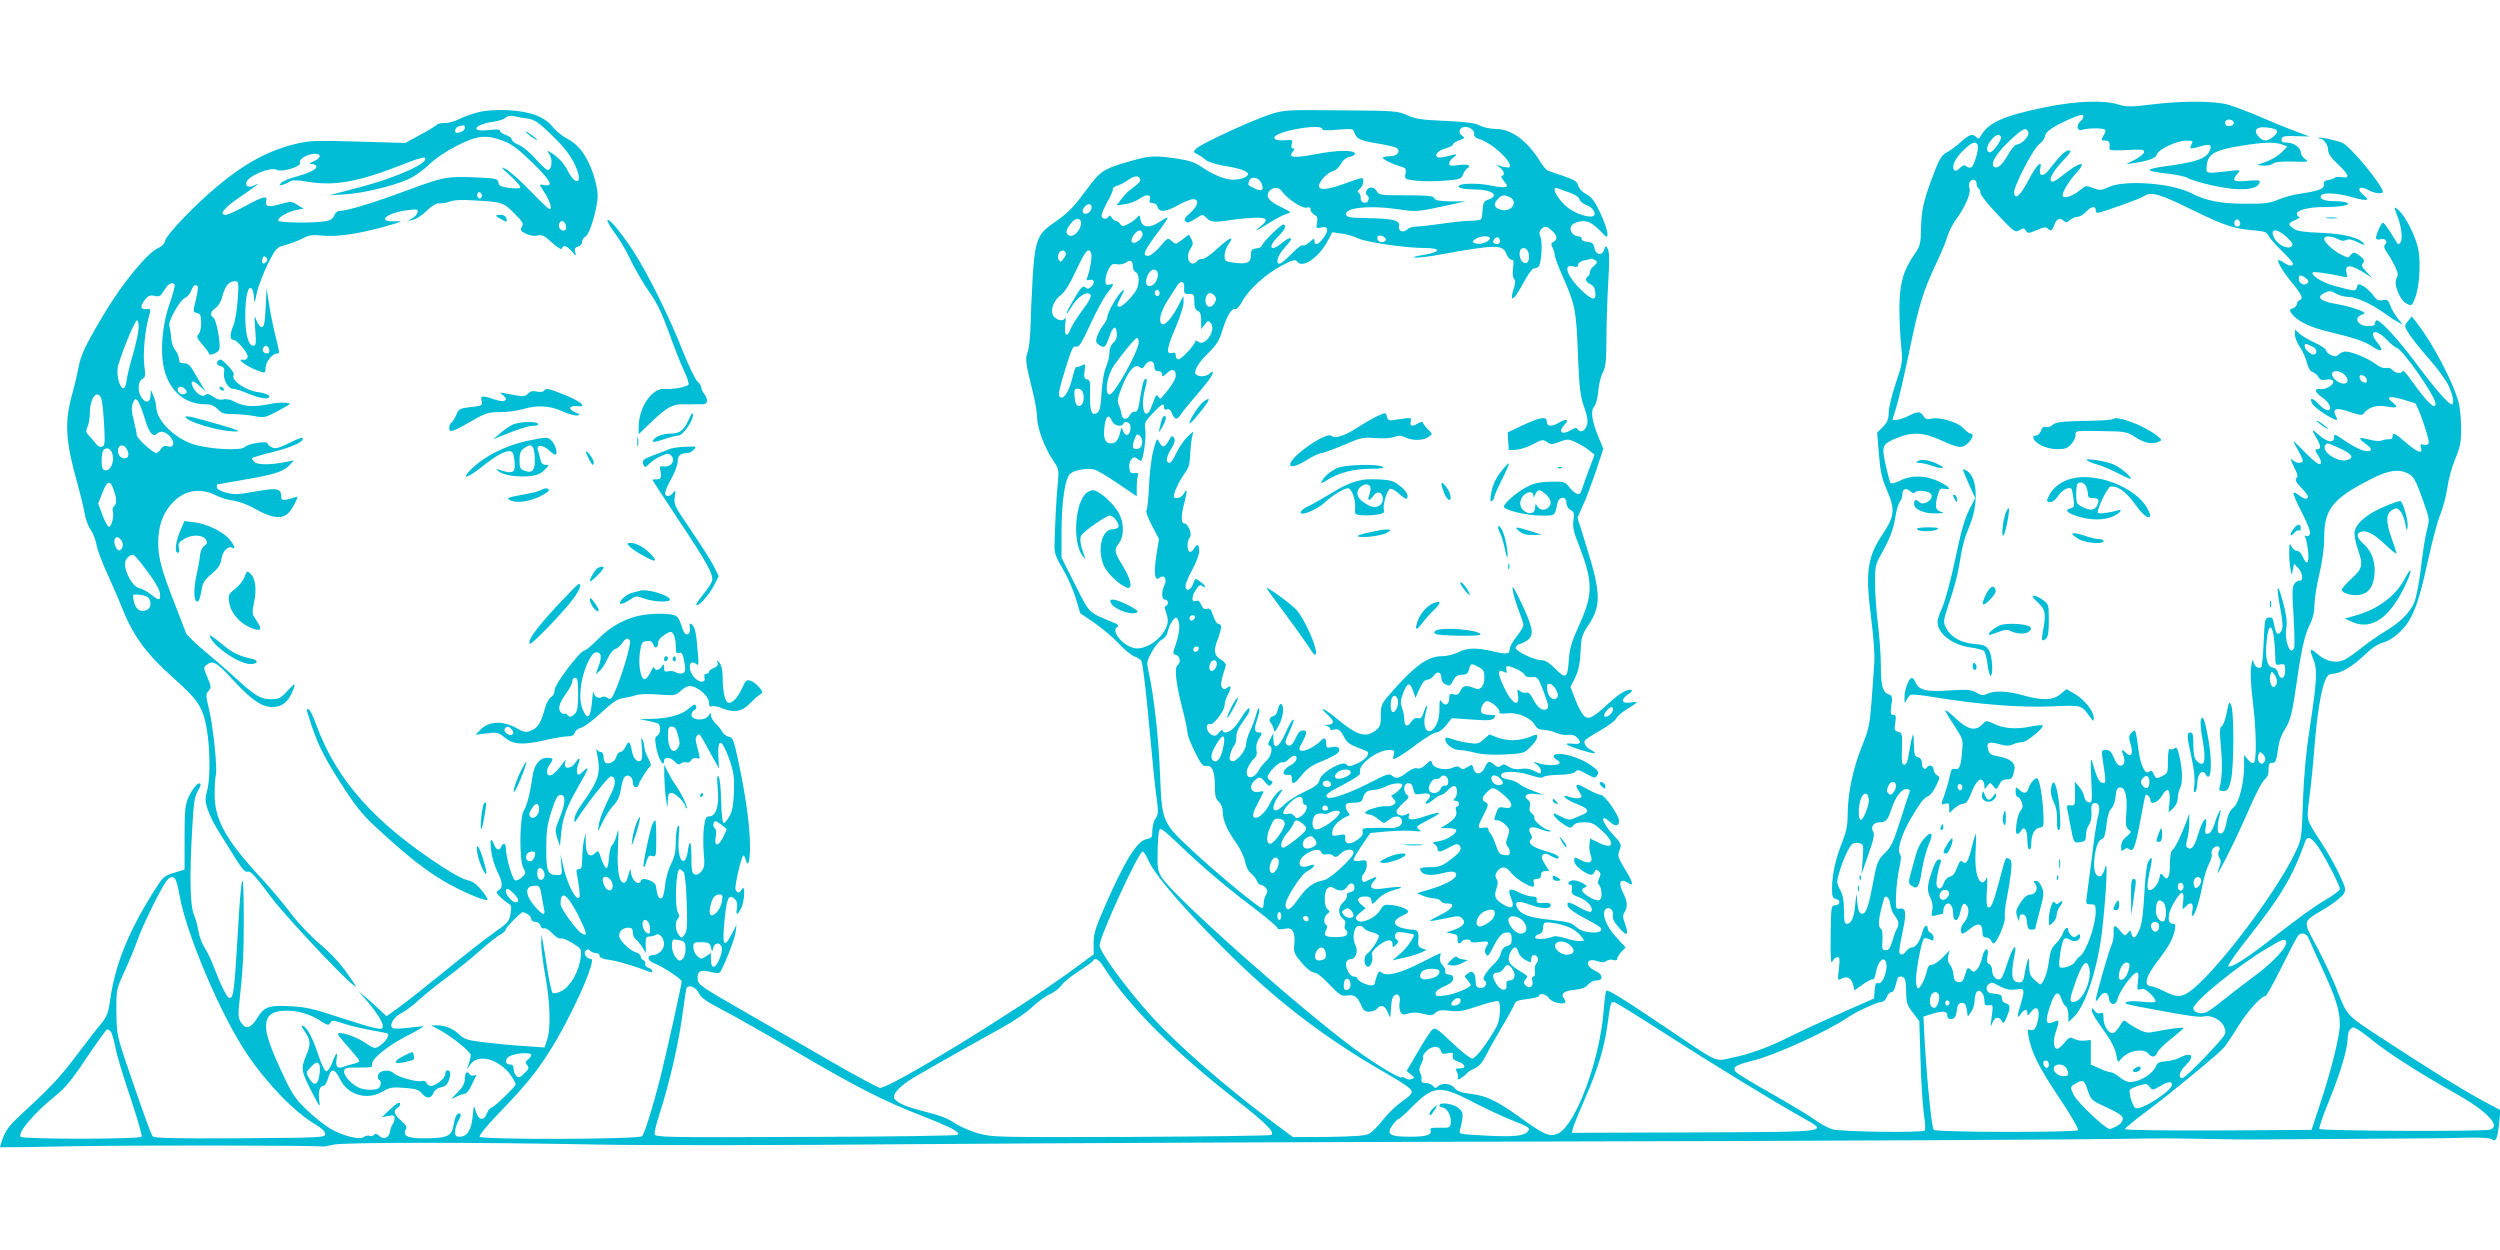
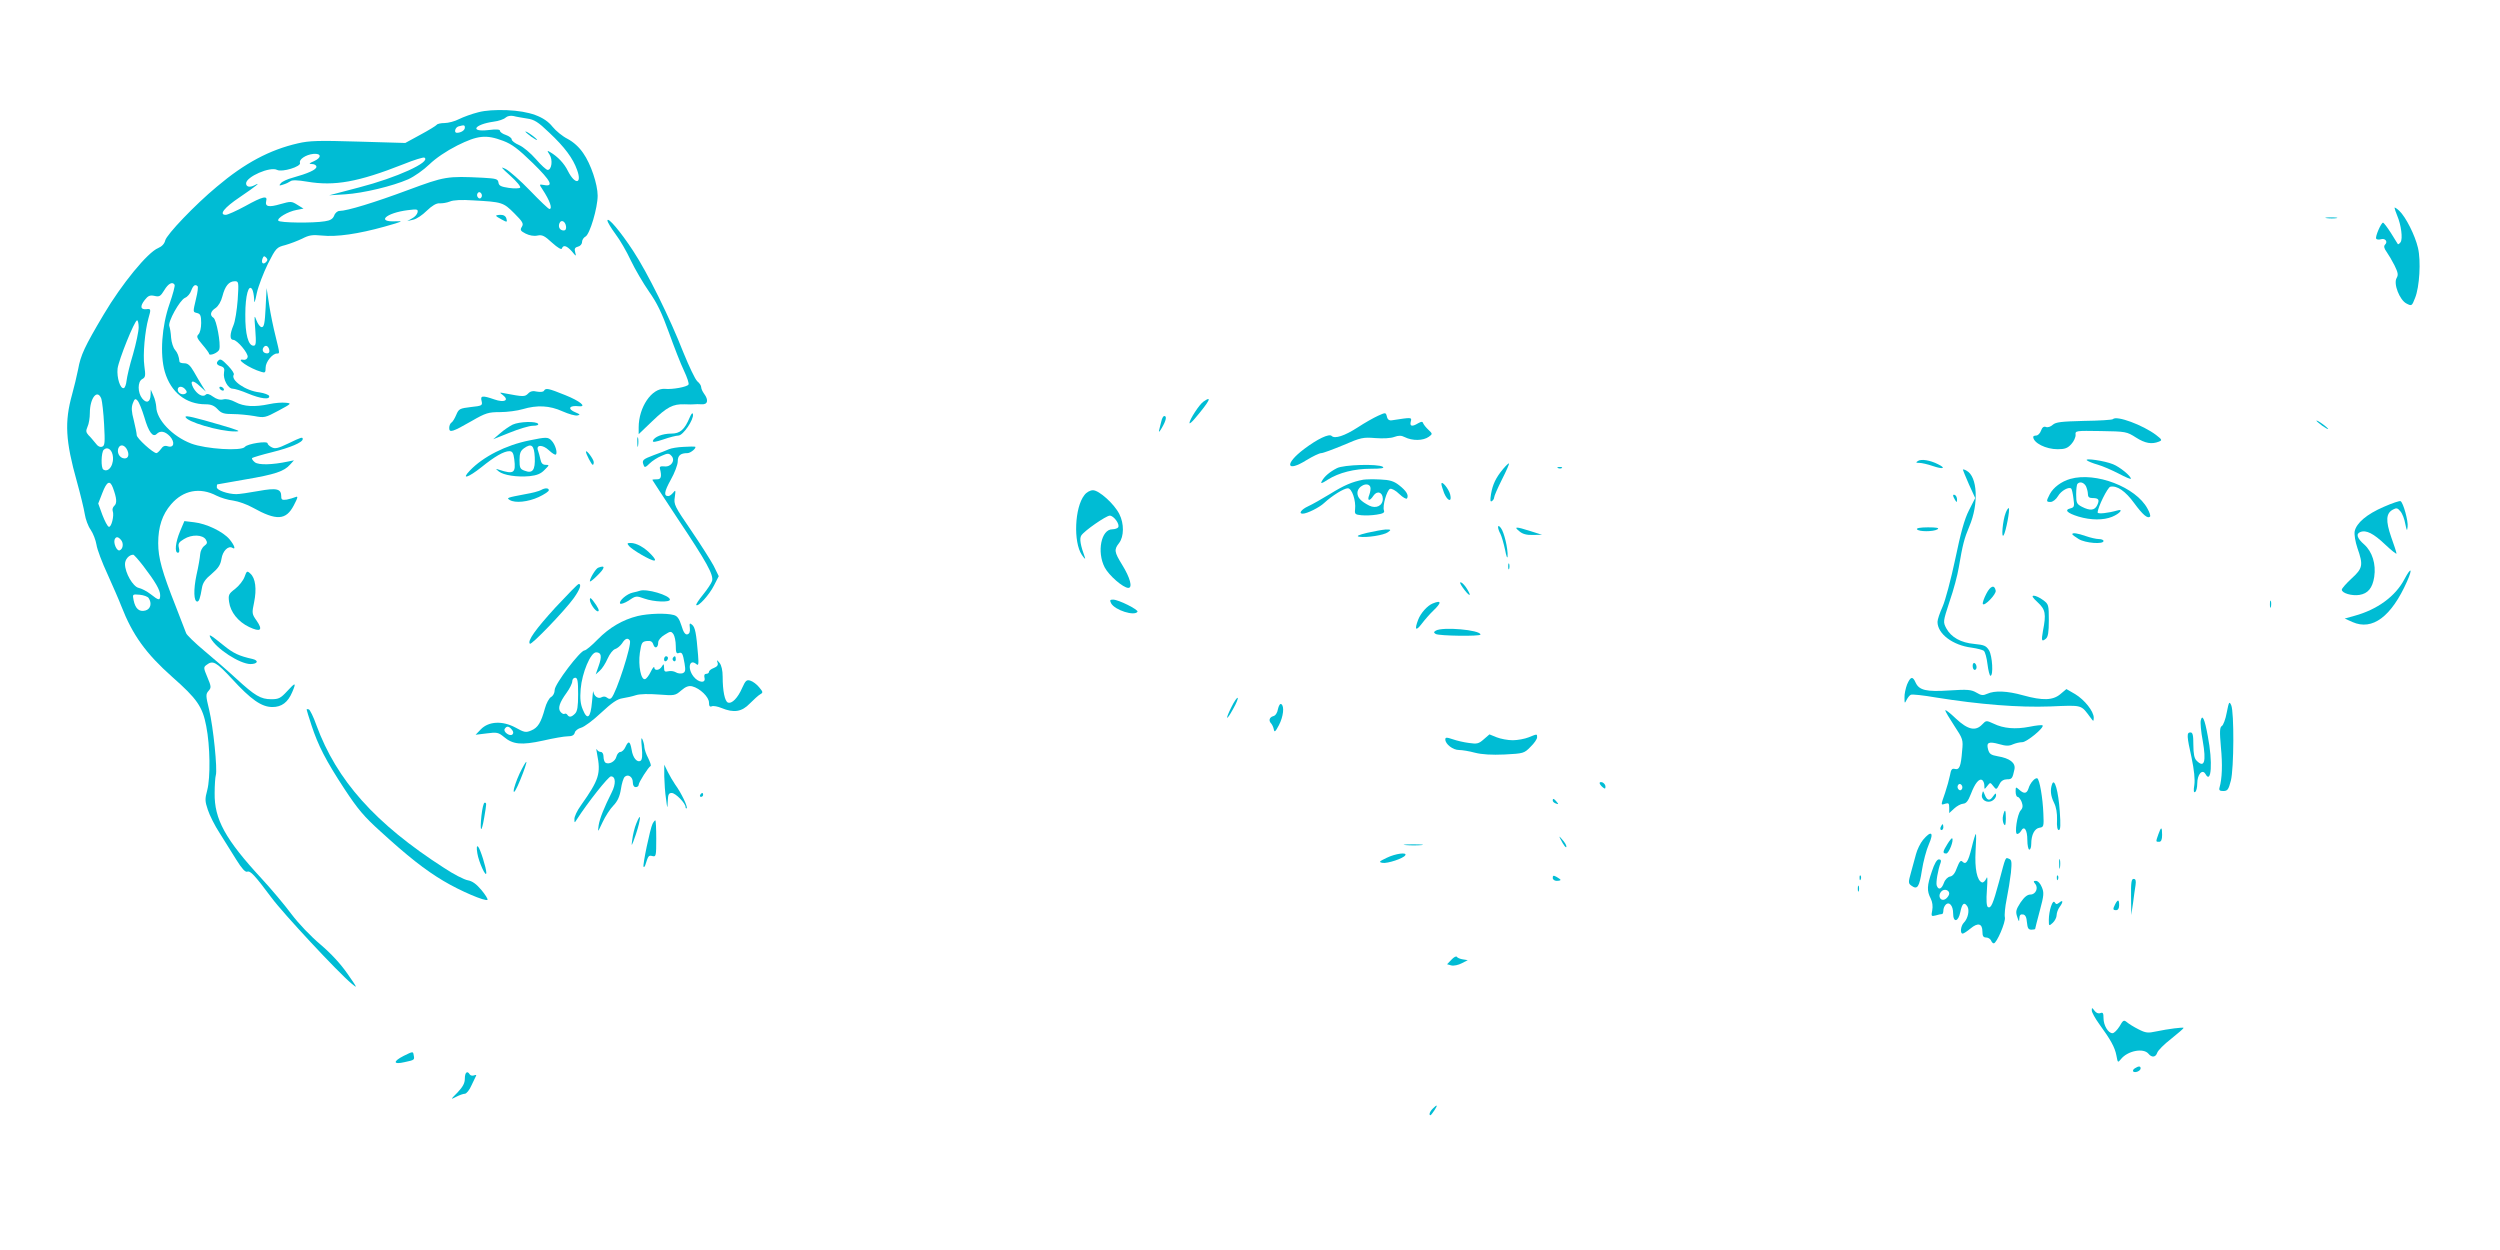
<svg xmlns="http://www.w3.org/2000/svg" version="1.0" width="1280pt" height="640pt" viewBox="0 0 1280 640" preserveAspectRatio="xMidYMid meet">
  <g transform="translate(0,640) scale(0.1,-0.1)" fill="#00bcd4" stroke="none">
-     <path d="M10467 5850 c-207 -42 -287 -78 -325 -145 -9 -16 -13 -18 -23 -7 -21 20 -37 14 -82 -27 -23 -21 -55 -44 -71 -52 -22 -11 -35 -31 -58 -89 -59 -153 -70 -199 -72 -294 -2 -85 -4 -94 -35 -139 -57 -83 -75 -148 -76 -272 0 -60 4 -148 9 -195 8 -82 7 -89 -28 -193 -20 -59 -36 -126 -36 -149 0 -33 -6 -49 -29 -73 l-30 -30 9 -110 c7 -88 15 -124 39 -180 45 -102 42 -137 -18 -227 -81 -121 -91 -195 -61 -431 13 -102 20 -194 16 -235 -2 -37 -9 -125 -14 -197 -9 -117 -14 -140 -51 -231 -44 -110 -71 -240 -71 -346 0 -54 -7 -86 -29 -143 -33 -82 -51 -165 -51 -236 0 -39 3 -48 21 -52 26 -7 20 -32 -7 -32 -18 0 -19 -10 -21 -155 -1 -119 1 -150 9 -132 6 12 18 22 26 22 11 0 13 -11 7 -61 -7 -59 -7 -61 13 -50 29 15 51 4 60 -31 l7 -29 43 31 c24 17 47 28 51 26 5 -3 11 11 15 32 7 45 29 78 44 68 28 -17 -3 -131 -32 -120 -11 4 -15 -4 -18 -36 l-3 -42 -185 -82 c-102 -45 -213 -97 -247 -114 -100 -51 -205 -90 -292 -107 -96 -20 -60 -36 -351 160 -215 145 -288 190 -296 182 -3 -3 -10 -52 -14 -109 -21 -252 -143 -578 -232 -621 -42 -20 -67 -10 -190 78 -123 89 -176 114 -255 124 -50 6 -71 13 -84 29 -19 25 -67 30 -88 9 -10 -10 -15 -9 -24 3 -7 8 -23 15 -37 15 -18 0 -24 5 -22 18 2 9 -1 25 -7 34 -6 12 -5 26 6 46 8 16 12 31 9 35 -4 3 4 16 16 29 27 29 68 31 75 3 4 -15 11 -18 35 -13 26 5 29 3 26 -13 -2 -14 5 -22 26 -29 39 -13 46 -35 11 -35 -23 0 -24 -2 -15 -20 6 -11 8 -25 4 -31 -9 -16 29 6 45 24 6 8 25 20 42 27 21 9 39 30 59 69 15 31 53 98 84 150 31 52 58 102 61 112 4 13 22 19 65 24 33 4 60 11 60 16 0 17 39 9 49 -10 10 -19 65 -36 83 -25 5 3 4 11 -3 20 -21 25 -3 41 52 46 38 4 58 12 70 27 10 12 29 21 43 21 37 0 34 32 -5 49 -57 25 -49 70 9 50 24 -8 36 -8 47 1 8 6 23 9 35 5 13 -4 20 -2 20 6 0 7 10 23 21 35 l22 23 -50 55 c-50 54 -74 119 -53 140 17 17 43 -3 38 -28 -4 -18 5 -36 33 -68 41 -47 51 -37 27 29 -10 27 -10 38 0 53 17 28 15 55 -9 102 -24 48 -14 72 22 50 36 -23 33 -5 -10 66 -38 63 -40 70 -29 99 11 30 10 34 -35 82 -58 62 -68 113 -11 60 24 -22 44 -18 44 8 0 27 -73 132 -93 133 -9 0 -42 14 -72 31 -56 32 -67 27 -39 -16 15 -23 15 -25 0 -31 -9 -3 -30 -1 -47 5 -55 19 -27 -12 31 -34 63 -24 72 -40 33 -56 -15 -6 -37 -16 -49 -21 -16 -7 -32 -5 -63 12 -41 20 -42 20 -32 1 6 -10 27 -29 47 -42 34 -21 38 -21 49 -6 8 12 27 17 56 17 38 0 51 -6 92 -44 72 -67 57 -100 -25 -57 l-37 18 -3 -31 c-2 -17 1 -41 6 -54 15 -35 -5 -48 -45 -28 -40 20 -39 20 -39 -4 0 -11 16 -30 37 -45 44 -29 58 -31 67 -9 5 13 9 14 21 4 11 -9 12 -17 3 -36 -9 -18 -8 -28 0 -36 7 -7 12 -27 12 -45 0 -39 -18 -43 -67 -13 -36 22 -42 37 -17 47 13 5 9 10 -16 23 -19 10 -42 15 -52 12 -20 -5 -25 -22 -7 -22 7 0 9 -10 7 -24 -4 -21 1 -27 39 -41 43 -17 75 -56 59 -73 -4 -4 -30 5 -57 21 -58 32 -69 33 -62 8 3 -12 36 -36 84 -61 43 -22 81 -45 85 -51 20 -32 -84 -31 -121 1 -32 27 -38 29 -141 41 -105 11 -147 27 -165 60 -18 34 2 40 59 19 63 -24 112 -26 112 -5 0 10 -10 14 -37 12 -31 -2 -37 1 -35 15 2 13 -4 18 -23 18 -14 0 -44 9 -66 20 -50 26 -62 19 -43 -27 21 -49 6 -62 -39 -34 -43 26 -49 41 -35 82 8 23 8 37 0 49 -8 13 -7 23 4 39 21 29 46 26 72 -9 21 -27 88 -70 111 -70 5 0 7 9 4 20 -4 15 0 20 16 20 14 0 21 6 21 20 0 14 7 20 21 20 l21 0 -22 36 c-17 27 -20 38 -11 47 9 9 19 8 43 -6 17 -10 33 -15 36 -12 10 10 -12 23 -69 39 -62 17 -89 40 -71 58 8 8 7 16 -1 29 -20 32 4 43 52 23 23 -9 45 -14 48 -10 4 3 0 6 -7 6 -20 0 -81 50 -74 61 3 6 -2 16 -12 23 -12 9 -15 20 -11 36 4 16 1 27 -10 35 -27 20 -6 36 40 30 l42 -5 -54 20 c-30 11 -63 27 -73 37 -10 9 -35 19 -56 22 -23 4 -37 12 -37 21 0 24 83 24 151 1 37 -12 61 -16 65 -10 3 6 39 11 80 12 50 1 78 7 85 16 9 12 18 10 56 -11 43 -24 46 -24 56 -7 10 15 6 22 -23 44 -63 49 -183 82 -200 56 -3 -6 4 -15 15 -21 51 -27 -35 -39 -105 -14 -18 6 -17 4 3 -10 12 -10 22 -24 22 -32 0 -18 -4 -18 -39 1 -18 9 -42 12 -65 8 -25 -4 -43 0 -61 11 -21 14 -29 15 -41 5 -11 -9 -18 -8 -32 5 -26 23 -35 20 -50 -14 -17 -37 -49 -40 -58 -5 -6 23 -7 23 -30 8 -18 -12 -27 -13 -38 -4 -10 9 -20 9 -39 0 -36 -16 -98 -3 -104 22 -5 19 -7 19 -33 -6 -17 -16 -33 -23 -43 -19 -11 4 -30 -3 -50 -18 -44 -34 -59 -38 -79 -20 -16 13 -27 10 -115 -36 -99 -51 -198 -86 -214 -76 -20 12 -5 24 81 68 63 33 88 51 84 61 -15 38 86 115 150 115 25 0 27 -3 22 -25 -7 -26 -6 -26 23 -11 16 9 62 40 102 71 41 30 83 55 94 55 11 0 33 16 49 36 l29 37 102 -7 c85 -6 104 -5 115 8 11 14 8 16 -24 16 -22 0 -39 6 -42 14 -7 19 13 56 30 56 21 0 68 -41 63 -55 -4 -9 8 -11 43 -7 54 5 119 -24 140 -62 8 -16 21 -22 45 -23 19 -1 47 -8 63 -15 16 -8 42 -13 59 -11 19 3 36 -1 46 -12 27 -26 20 -38 -18 -33 -56 6 -41 -6 36 -31 73 -23 97 -24 55 -1 -26 13 -40 36 -31 49 2 5 38 28 80 52 41 24 78 52 81 61 3 9 27 31 54 47 28 17 50 33 50 35 0 3 -16 2 -35 -1 -44 -7 -48 16 -8 43 15 9 23 19 17 21 -22 7 -62 -16 -120 -70 -80 -73 -100 -83 -124 -62 -10 9 -30 46 -44 82 l-25 65 23 47 c17 34 25 68 28 131 4 79 7 89 43 143 64 97 62 165 -17 414 l-41 132 27 62 c16 33 45 113 67 176 l38 115 -25 61 c-34 84 -41 133 -22 155 9 9 18 45 21 79 3 34 13 77 23 95 15 27 18 57 19 168 0 74 4 205 9 291 7 112 6 161 -2 175 -11 18 -12 18 -18 -3 -10 -34 -43 -30 -50 6 -5 25 -12 30 -38 33 -18 2 -30 8 -28 16 1 6 -6 12 -17 12 -23 0 -44 24 -39 46 4 22 51 38 86 29 14 -3 44 -24 64 -46 37 -39 38 -39 38 -14 0 14 -16 61 -36 104 -29 61 -44 81 -72 97 -22 11 -38 29 -42 44 -4 20 -18 29 -70 47 -36 12 -73 25 -82 28 -9 3 -27 23 -39 43 -69 112 -149 172 -233 172 -26 0 -61 8 -79 17 -24 13 -68 19 -177 24 -121 5 -153 10 -195 29 -48 22 -62 23 -339 25 -284 3 -291 2 -364 -21 -96 -32 -351 -149 -376 -174 -18 -18 -18 -18 5 -30 13 -7 33 -20 44 -30 11 -9 52 -22 92 -29 75 -11 123 -28 123 -42 0 -15 -38 -29 -77 -29 -42 0 -102 25 -165 68 -31 21 -65 32 -123 40 -113 17 -141 15 -241 -14 -136 -39 -149 -48 -224 -149 -68 -92 -91 -115 -173 -172 -76 -52 -89 -91 -100 -278 -5 -88 -10 -203 -11 -255 -2 -52 -8 -108 -15 -124 -13 -32 -9 -59 25 -195 13 -51 24 -114 24 -139 0 -53 39 -157 83 -221 28 -41 29 -46 23 -115 -7 -64 -15 -213 -17 -323 -1 -34 8 -58 41 -113 23 -38 53 -106 67 -150 l24 -80 72 -49 c40 -27 95 -74 124 -105 28 -31 65 -61 81 -67 17 -6 33 -17 36 -24 9 -24 25 -164 46 -395 11 -124 25 -262 32 -306 9 -71 9 -85 -6 -105 -9 -13 -16 -41 -16 -61 0 -35 -3 -39 -29 -44 -50 -10 -112 -110 -218 -353 -46 -105 -54 -135 -54 -182 l1 -55 -117 -86 c-288 -209 -923 -598 -977 -598 -9 0 -124 62 -254 137 -130 75 -336 194 -457 263 -209 120 -220 128 -223 158 -4 40 16 49 70 35 28 -7 40 -7 46 1 22 35 73 167 78 201 l5 40 -23 -44 c-37 -73 -49 -65 -42 26 13 156 23 182 58 148 10 -11 13 -25 9 -45 -7 -38 2 -38 22 0 17 33 22 127 4 98 -12 -22 -25 -23 -33 -2 -6 15 28 161 39 173 3 3 8 -5 12 -17 12 -47 23 -18 23 63 0 100 -20 252 -58 430 -25 117 -30 130 -50 133 -12 2 -27 13 -34 25 -6 12 -22 32 -35 44 -12 12 -23 30 -23 40 0 15 -2 15 -14 -3 -19 -27 -86 -22 -86 6 0 10 7 20 15 24 8 3 12 12 9 21 -5 12 -12 10 -39 -14 -37 -32 -104 -50 -193 -52 l-57 -1 43 -9 c23 -4 47 -11 52 -14 15 -10 12 -53 -5 -62 -13 -8 -13 -17 -4 -66 11 -55 39 -100 39 -63 0 22 33 20 55 -4 14 -15 21 -17 31 -9 8 6 20 9 29 6 8 -4 19 1 23 10 6 10 17 14 29 11 19 -5 19 -4 5 49 -12 40 -13 56 -4 65 14 14 11 19 66 -82 l47 -85 -3 65 c-4 94 18 88 55 -15 24 -70 27 -92 25 -170 -3 -68 -9 -99 -23 -124 -11 -19 -24 -35 -30 -35 -6 -1 -11 45 -13 114 -1 63 -7 119 -13 125 -8 7 -9 -13 -4 -66 8 -86 -9 -139 -45 -139 -15 0 -20 -10 -26 -57 -4 -31 -4 -89 -1 -129 6 -61 4 -76 -12 -95 -11 -14 -24 -20 -34 -16 -14 5 -17 21 -17 88 0 86 -10 99 -19 27 -3 -23 -12 -43 -18 -45 -22 -8 -34 47 -28 121 5 51 4 67 -4 56 -6 -8 -11 -44 -11 -80 0 -49 -6 -77 -24 -113 -14 -26 -28 -76 -31 -112 -5 -45 -12 -65 -21 -65 -13 0 -19 15 -26 65 -4 23 -69 47 -76 27 -11 -34 -51 3 -53 50 -1 13 -5 5 -11 -20 -5 -24 -15 -42 -23 -42 -26 0 -37 67 -31 183 4 90 3 103 -5 67 -6 -25 -17 -50 -24 -56 -8 -6 -15 -34 -17 -65 -2 -30 -7 -54 -13 -54 -5 0 -17 21 -26 47 -14 44 -17 46 -31 31 -29 -28 -48 -9 -49 49 l-1 53 -9 -40 c-4 -22 -8 -64 -8 -92 -1 -42 -4 -53 -17 -53 -13 0 -15 -6 -10 -27 3 -16 9 -50 12 -77 15 -104 -53 -10 -81 115 l-15 64 4 -52 c5 -53 5 -53 -23 -53 -47 0 -55 20 -54 138 0 88 5 121 27 190 22 66 31 82 46 82 28 0 26 -42 -5 -119 -24 -57 -24 -65 -12 -102 l14 -41 6 64 c8 82 27 134 87 239 56 97 61 113 25 79 -20 -19 -26 -20 -30 -8 -3 8 -1 27 5 43 14 37 7 42 -14 10 -22 -33 -61 -35 -53 -2 6 22 6 22 -9 2 -33 -45 -55 -65 -69 -65 -19 0 -19 30 0 56 21 28 18 34 -14 34 -39 0 -67 -36 -75 -97 -11 -82 -28 -147 -44 -173 -22 -35 -24 -253 -3 -293 14 -25 14 -29 -6 -48 -12 -12 -28 -19 -36 -16 -14 5 -47 121 -47 166 0 24 -15 28 -24 6 -8 -23 -25 -18 -36 10 -16 42 -23 28 -15 -32 4 -32 18 -79 31 -105 28 -56 30 -83 7 -96 -15 -9 -14 -12 8 -34 14 -14 33 -29 42 -34 15 -8 17 -18 11 -52 -6 -39 -13 -47 -84 -97 -43 -30 -156 -118 -251 -196 -96 -78 -202 -162 -237 -187 l-63 -45 -42 39 c-23 22 -55 51 -72 64 l-30 25 31 -35 c51 -57 94 -122 94 -142 0 -16 -5 -18 -37 -12 -21 3 -105 29 -188 56 -113 38 -170 52 -231 55 -126 8 -150 1 -186 -58 -35 -55 -59 -62 -84 -24 -13 20 -15 38 -10 88 20 179 25 271 24 462 0 270 -13 226 -32 -117 -16 -272 -21 -308 -41 -308 -12 0 -45 66 -84 169 -11 29 -31 70 -44 90 -13 20 -27 58 -31 84 -4 26 -15 64 -23 85 -20 44 -23 194 -9 437 7 132 12 166 28 193 11 18 18 36 14 39 -10 11 -39 -21 -60 -67 -18 -40 -21 -64 -21 -209 l0 -163 -54 -17 c-54 -16 -56 -19 -114 -111 -121 -196 -186 -358 -211 -527 -12 -83 -17 -97 -53 -140 -22 -26 -80 -102 -130 -168 -83 -109 -128 -156 -295 -310 -36 -33 -60 -66 -72 -98 -10 -27 -17 -49 -15 -51 2 -1 168 1 369 5 280 6 1224 5 1285 -1 6 -1 28 3 50 9 49 13 730 13 1345 1 253 -5 942 -4 1650 2 668 5 2043 11 3055 13 1551 3 2949 10 3255 16 41 0 102 1 135 0 33 0 119 -2 190 -3 150 -3 182 -3 720 1 220 2 411 3 425 3 14 0 79 1 145 3 73 2 125 -1 133 -8 21 -16 29 3 37 78 l7 71 -99 53 c-114 63 -258 152 -504 313 -191 125 -179 112 -239 263 -17 44 -60 136 -96 204 -76 143 -79 128 43 201 43 26 84 59 92 72 13 23 12 31 -22 102 -20 43 -61 115 -91 161 -81 125 -77 110 -62 232 8 59 20 176 26 258 13 162 33 290 55 342 10 24 21 33 37 33 40 1 101 36 161 93 38 37 71 60 98 67 51 14 114 71 143 129 33 66 51 126 91 307 19 88 46 188 60 222 14 34 30 96 36 137 5 42 24 107 40 146 25 59 30 83 30 153 0 46 -5 105 -12 132 -23 95 -130 302 -212 407 l-29 37 -19 -24 c-20 -25 -20 -25 7 -68 15 -23 60 -80 101 -126 41 -46 85 -107 99 -135 24 -52 31 -97 16 -97 -15 0 -91 87 -178 205 -85 116 -185 225 -204 225 -6 0 -10 -7 -10 -15 0 -10 -10 -15 -33 -15 -54 0 -79 42 -34 59 21 8 19 10 -18 25 -22 9 -74 23 -115 30 -83 14 -104 36 -55 58 21 10 31 9 55 -5 15 -9 43 -17 62 -17 40 0 116 -34 184 -82 27 -20 60 -41 74 -48 l24 -13 -26 31 c-15 18 -32 47 -39 66 -11 31 -16 34 -40 29 -22 -4 -31 1 -50 27 -13 18 -36 38 -50 46 -25 12 -27 12 -32 -7 -6 -22 -8 -21 -118 8 -56 15 -120 55 -108 68 6 6 93 -7 157 -22 21 -5 22 -3 16 21 -10 41 19 43 79 6 l52 -32 -29 31 c-23 24 -27 33 -18 44 9 11 8 17 -6 29 -32 28 -43 30 -56 13 -12 -16 -14 -16 -47 0 -42 21 -89 64 -89 82 0 17 38 16 70 -1 17 -10 30 -11 42 -5 13 7 30 3 59 -11 23 -12 38 -16 34 -10 -20 32 -101 53 -220 58 -88 3 -126 9 -142 21 -30 22 -29 28 10 45 17 8 26 15 20 15 -7 1 -13 8 -13 16 0 20 61 35 141 35 84 0 136 10 117 21 -7 5 -35 9 -63 9 -54 0 -81 11 -71 29 11 17 84 13 160 -9 76 -21 94 -18 59 10 -43 34 -22 53 27 25 27 -15 70 -20 70 -7 0 32 -167 235 -208 251 -36 14 -115 31 -121 25 -2 -2 1 -4 7 -4 19 0 42 -31 42 -58 0 -18 15 -40 50 -73 57 -54 64 -74 21 -66 -15 3 -32 2 -37 -3 -5 -4 -20 -10 -34 -12 -17 -2 -24 -8 -22 -20 4 -24 -21 -34 -111 -48 -43 -6 -99 -21 -125 -33 -40 -17 -66 -21 -167 -20 -125 0 -201 15 -278 55 -98 50 -336 68 -418 31 -42 -19 -48 -19 -82 -6 -35 14 -38 14 -68 -11 -32 -27 -75 -43 -86 -32 -11 11 25 74 68 121 60 65 18 58 -68 -11 -23 -19 -46 -34 -52 -34 -27 0 -6 46 46 101 46 49 52 59 35 59 -12 0 -34 -17 -54 -41 -18 -22 -42 -52 -54 -66 -25 -31 -47 -23 -38 14 13 51 -21 17 -62 -63 -40 -75 -65 -98 -72 -63 -5 28 97 228 129 251 16 12 29 30 29 39 0 22 40 51 124 88 45 21 68 26 72 19 4 -6 -2 -18 -12 -27 -27 -22 -20 -56 9 -45 27 9 105 9 115 0 3 -4 1 -16 -6 -26 -16 -27 -15 -30 8 -30 19 0 24 -10 20 -39 -1 -11 16 -13 90 -9 78 4 90 2 88 -11 -2 -9 -23 -26 -48 -39 l-45 -23 40 6 c77 12 113 25 118 44 6 25 103 71 149 71 36 0 38 -2 28 -20 -13 -24 -5 -25 51 -8 47 13 56 7 41 -27 -16 -35 -64 -53 -189 -71 -148 -20 -153 -28 -25 -43 45 -5 92 -15 105 -23 12 -9 69 -25 126 -38 146 -32 240 -23 241 23 0 4 -29 5 -65 1 -70 -7 -81 1 -48 38 17 19 16 19 -47 12 -116 -14 -115 -14 -112 26 7 63 38 81 184 105 109 17 166 19 203 5 l26 -10 -30 -31 c-17 -16 -52 -38 -78 -47 l-48 -17 33 -3 c18 -2 40 3 49 10 11 9 42 12 102 11 80 -3 84 -2 63 13 -12 8 -22 24 -22 34 0 25 -37 50 -73 50 -22 0 -28 4 -25 18 3 14 14 17 73 15 l70 -2 -75 28 c-41 15 -122 48 -181 74 -58 25 -132 53 -164 62 -76 19 -234 19 -390 0 -106 -13 -126 -13 -169 0 -78 24 -220 18 -379 -15z m970 -76 c5 -15 -28 -27 -40 -15 -5 5 -6 14 -2 21 8 13 37 9 42 -6z m-4667 -35 c0 -7 25 -8 79 -3 74 6 79 5 85 -14 11 -33 30 -43 122 -57 48 -8 92 -19 97 -24 19 -19 -1 -41 -38 -41 -19 0 -35 -4 -35 -8 0 -9 55 -35 99 -47 19 -6 22 -12 17 -35 -5 -28 -4 -28 55 -35 34 -4 99 -4 146 0 76 6 85 9 93 30 5 13 14 26 19 30 28 17 8 27 -39 20 -41 -6 -50 -4 -50 8 0 9 10 23 22 31 26 19 17 20 -35 5 -20 -5 -42 -7 -47 -4 -18 11 3 35 41 45 21 6 39 15 39 21 0 5 14 15 32 21 28 10 30 12 13 24 -23 17 -12 44 18 44 27 0 49 -21 45 -41 -2 -7 11 -17 28 -22 65 -19 173 -121 152 -143 -4 -3 -22 -1 -40 4 -32 11 -32 11 -10 -5 23 -16 30 -43 11 -43 -6 0 -1 -12 11 -27 19 -24 20 -28 6 -31 -9 -2 -39 1 -67 7 -59 13 -149 14 -167 2 -18 -11 18 -21 80 -21 85 0 128 -31 70 -51 -24 -8 -28 -16 -31 -51 -1 -23 -4 -45 -7 -50 -3 -4 -26 -8 -52 -8 -26 0 -92 -7 -147 -15 -55 -8 -115 -15 -133 -15 -18 0 -40 -7 -48 -15 -19 -19 -47 -8 -41 17 8 29 -31 39 -157 41 -95 2 -111 4 -114 19 -7 35 121 48 263 27 96 -14 104 -13 235 15 l115 25 -78 0 c-59 1 -79 5 -83 16 -5 12 -31 15 -145 15 -128 0 -139 1 -149 20 -6 11 -19 20 -29 20 -22 0 -37 -30 -20 -41 7 -4 9 -15 5 -24 -8 -23 -41 -14 -39 10 1 11 -4 23 -10 28 -9 5 -7 11 6 21 9 7 17 23 17 36 0 25 4 26 -109 -15 -109 -39 -146 -26 -96 33 14 16 36 33 50 36 13 3 32 20 40 36 11 20 26 33 46 37 16 3 28 11 26 17 -6 19 -92 18 -203 -4 -111 -21 -141 -17 -114 15 10 12 10 15 0 15 -8 0 -10 8 -6 23 5 21 3 22 -35 19 -48 -5 -71 11 -41 27 61 33 232 55 232 30z m4859 5 c37 -8 39 -19 9 -45 -30 -24 -51 -24 -73 1 -35 38 -7 58 64 44z m-1244 -21 c7 -20 -35 -63 -60 -63 -8 0 -29 -24 -45 -54 -31 -54 -56 -74 -72 -58 -17 17 14 68 80 130 70 66 86 73 97 45z m-140 -23 c7 -12 -40 -80 -56 -80 -21 0 -20 31 3 59 24 31 42 38 53 21z m-120 -40 c10 -16 -17 -111 -33 -117 -7 -3 -18 -1 -25 6 -8 8 -17 6 -33 -10 -15 -14 -24 -17 -29 -9 -13 20 4 57 46 99 42 41 62 50 74 31z m-4288 -177 c4 -11 -2 -18 -49 -54 -15 -11 -37 -34 -49 -51 l-22 -30 44 7 c24 3 56 15 71 26 36 26 62 25 55 -1 -4 -15 0 -20 15 -20 11 0 22 -8 25 -20 8 -29 44 -25 106 10 30 17 63 30 75 30 34 0 27 -33 -14 -70 -27 -24 -34 -34 -25 -43 9 -9 16 -8 31 1 11 6 29 17 40 24 16 11 22 9 39 -9 21 -22 40 -23 141 -7 19 3 63 7 98 9 70 3 80 -9 36 -44 -42 -33 -20 -24 45 18 34 21 73 42 88 46 27 7 27 8 -26 34 -63 30 -81 52 -65 79 16 24 50 27 66 4 26 -38 105 -91 127 -85 15 4 21 1 21 -10 0 -9 9 -21 20 -27 15 -8 18 -17 13 -41 -5 -28 -4 -30 20 -24 36 9 43 -11 15 -50 -25 -37 -48 -46 -48 -18 0 14 -4 13 -24 -6 -14 -13 -29 -20 -35 -17 -6 4 -32 -16 -59 -44 -26 -27 -54 -50 -60 -50 -23 0 -11 41 23 79 19 21 35 41 35 45 0 13 -19 5 -48 -19 -59 -49 -73 -19 -17 35 34 33 45 60 25 60 -14 0 -110 -96 -110 -109 0 -5 -12 -11 -27 -13 -23 -2 -28 -8 -28 -30 0 -42 -16 -51 -79 -44 -54 7 -56 8 -56 38 0 16 9 43 21 59 33 46 4 34 -62 -27 -33 -31 -67 -53 -74 -50 -7 2 -19 -2 -25 -10 -34 -40 -65 16 -35 62 14 22 15 30 5 50 l-13 23 -34 -26 c-33 -25 -34 -25 -54 -7 -20 18 -21 17 -60 -29 -22 -26 -49 -47 -60 -47 -34 0 -23 25 59 133 24 32 42 60 40 62 -2 3 -21 -7 -41 -21 -51 -34 -90 -30 -97 10 -5 27 -6 28 -19 12 -8 -10 -28 -24 -45 -33 -27 -14 -31 -14 -41 1 -7 9 -17 16 -23 16 -6 0 -15 7 -20 16 -6 11 -11 13 -16 5 -11 -17 -36 -13 -36 6 0 9 14 40 30 70 17 29 29 58 28 64 -2 7 9 15 24 19 16 5 40 18 55 29 30 22 54 24 60 4z m621 -20 c16 -36 3 -47 -36 -27 -35 17 -34 16 -26 38 10 26 48 19 62 -11z m3662 -2 c0 -11 5 -23 10 -26 6 -3 10 -14 10 -24 0 -10 40 -59 88 -110 84 -89 90 -93 111 -80 20 12 25 12 34 -2 9 -15 14 -15 55 3 32 14 47 17 55 9 17 -17 24 -13 36 19 10 31 29 38 49 18 9 -9 16 -8 30 5 10 9 28 17 39 17 11 0 30 11 43 25 26 28 50 33 50 10 0 -8 4 -15 8 -15 19 0 217 71 240 86 36 24 78 12 247 -71 167 -81 209 -95 310 -104 60 -5 71 -9 81 -30 7 -13 38 -48 68 -77 31 -30 56 -58 56 -64 0 -15 -22 -12 -48 6 -13 9 -25 14 -27 12 -7 -7 24 -59 63 -107 55 -66 67 -90 47 -97 -8 -3 -15 -13 -15 -20 0 -8 -9 -18 -20 -22 -19 -7 -19 -9 -5 -30 26 -35 94 -69 190 -91 126 -30 185 -50 224 -77 45 -30 58 -21 26 18 -54 64 -14 81 46 18 21 -22 43 -40 48 -40 27 0 201 -249 201 -287 0 -35 -45 9 -122 117 -23 34 -44 56 -46 51 -5 -16 -38 -13 -53 5 -7 9 -21 13 -33 10 -13 -3 -33 5 -54 21 -38 29 -121 63 -153 63 -11 0 -27 -7 -35 -15 -12 -11 -20 -12 -39 -3 -14 6 -25 17 -25 24 0 7 -26 24 -57 39 -32 14 -68 36 -80 47 l-23 21 0 -26 c0 -14 11 -43 25 -63 14 -21 31 -57 36 -81 7 -27 18 -45 30 -48 11 -4 24 -15 29 -25 8 -15 17 -18 39 -14 17 4 32 1 36 -6 10 -16 -34 -45 -61 -42 -38 5 -35 -15 6 -43 39 -27 54 -65 26 -65 -8 0 -29 14 -45 32 -32 34 -50 34 -31 -1 10 -19 104 -81 123 -81 4 0 3 9 -4 21 -19 37 3 44 72 20 53 -18 64 -19 73 -6 23 30 64 43 113 34 56 -11 66 -4 33 21 -37 28 -17 35 47 16 32 -10 62 -19 67 -20 13 -3 77 -188 71 -204 -3 -9 -13 -12 -26 -9 -16 4 -19 2 -14 -13 12 -36 -14 -29 -72 20 -62 54 -73 59 -73 34 0 -9 -7 -14 -17 -13 -10 1 -27 -2 -37 -6 -11 -5 -38 -3 -64 4 -56 15 -62 9 -23 -19 36 -25 40 -40 11 -40 -24 0 -68 21 -127 62 -41 27 -43 28 -43 8 0 -30 -33 -25 -75 11 -40 36 -43 33 -15 -13 24 -40 25 -58 4 -58 -13 0 -12 -5 6 -34 15 -25 17 -36 9 -42 -7 -4 -35 17 -71 54 -33 34 -62 62 -64 62 -3 0 7 -20 21 -43 14 -24 25 -49 25 -55 0 -16 -33 -15 -48 0 -17 17 -15 3 7 -41 15 -29 17 -41 8 -50 -8 -8 -1 -21 28 -51 27 -27 36 -43 29 -50 -7 -7 -19 -4 -38 11 -15 12 -30 19 -33 15 -4 -3 15 -48 42 -99 30 -59 46 -100 42 -111 -4 -10 -12 -14 -19 -10 -8 5 -9 2 -3 -12 4 -10 10 -43 13 -71 5 -59 -8 -70 -28 -23 -7 17 -20 30 -30 30 -9 0 -22 10 -28 23 -9 19 -11 15 -11 -29 -1 -28 2 -67 6 -85 l7 -34 6 30 5 29 23 -24 c23 -25 26 -67 5 -63 -6 1 -17 -5 -25 -15 -12 -14 -13 -41 -5 -165 5 -82 6 -155 3 -163 -18 -48 -51 33 -40 101 5 34 0 69 -17 132 -29 109 -37 90 -14 -32 13 -72 15 -97 6 -114 -16 -29 -30 -18 -37 30 -6 33 -10 40 -28 37 -20 -3 -21 -10 -26 -125 -3 -67 -8 -125 -12 -128 -13 -13 -36 3 -40 27 -3 16 -7 9 -12 -23 -5 -30 -2 -95 8 -177 19 -155 21 -308 5 -318 -7 -4 -20 4 -30 17 l-19 24 0 -55 c-1 -92 -26 -191 -55 -215 -17 -13 -28 -36 -34 -68 -9 -53 -23 -73 -40 -62 -11 6 -8 47 6 100 12 44 -13 0 -27 -48 -11 -35 -22 -53 -34 -55 -17 -4 -18 1 -12 39 10 63 -16 36 -39 -41 -20 -65 -33 -83 -54 -71 -10 6 -10 17 -2 47 6 22 11 59 10 84 l0 45 -18 -50 c-23 -62 -57 -132 -71 -140 -5 -3 -10 -35 -10 -70 0 -67 -13 -89 -34 -59 -12 16 -14 15 -20 -13 -8 -35 -39 -68 -55 -59 -10 7 -8 35 10 115 11 50 6 63 -12 29 -8 -13 -16 -80 -20 -163 -5 -96 -12 -153 -24 -182 -19 -47 -34 -55 -42 -23 -5 19 -6 20 -19 3 -13 -17 -15 -16 -37 9 -30 37 -37 35 -35 -10 0 -21 -4 -47 -10 -58 -13 -24 -82 -266 -82 -286 0 -7 8 -1 18 15 21 34 46 31 50 -6 5 -37 37 -37 45 1 7 34 77 131 96 132 11 0 12 -10 7 -46 -5 -42 -4 -45 14 -39 14 5 29 -2 51 -24 17 -17 28 -35 25 -39 -3 -5 -33 -5 -68 -1 -34 4 -69 4 -78 -1 -17 -10 -19 -9 140 -39 175 -33 234 -41 256 -35 36 9 90 -20 102 -55 11 -30 9 -35 -30 -79 -85 -96 -173 -182 -185 -182 -23 0 -14 36 17 65 51 49 32 72 -32 39 -17 -9 -49 -17 -71 -18 -29 -2 -42 -7 -47 -22 -17 -42 -83 -84 -135 -84 -13 0 -37 11 -53 25 -17 14 -37 25 -45 25 -8 0 -34 9 -58 20 l-44 19 0 63 0 63 -32 -3 c-17 -2 -42 2 -54 9 -21 11 -26 8 -49 -20 -15 -17 -31 -31 -37 -31 -19 0 -22 42 -8 84 21 60 20 68 -10 54 -40 -18 -45 0 -20 77 25 76 43 88 60 40 5 -16 15 -34 22 -38 7 -4 13 -24 13 -44 l0 -36 26 24 c61 56 126 254 148 454 20 182 29 361 15 315 -14 -46 -25 -56 -44 -40 -28 24 -8 174 25 183 13 3 19 20 25 72 4 44 13 73 25 85 11 11 20 37 22 62 2 31 8 44 20 46 28 5 41 -43 35 -127 -5 -62 -3 -77 11 -88 16 -12 15 -15 -10 -36 -19 -15 -28 -32 -28 -51 0 -24 2 -27 15 -16 11 9 18 10 28 1 20 -16 32 17 57 156 12 65 23 120 25 122 7 7 25 -11 25 -25 0 -28 38 -14 59 22 29 48 44 35 39 -32 l-5 -54 24 22 c14 13 23 33 23 50 0 16 5 38 11 50 15 28 14 92 -1 160 -10 46 -16 56 -26 47 -7 -6 -18 -8 -24 -4 -6 4 -10 -16 -10 -59 0 -62 -1 -65 -30 -80 -30 -14 -31 -14 -42 9 -8 19 -14 22 -24 14 -22 -18 -46 35 -57 126 -5 47 -13 85 -17 85 -4 0 -13 -7 -20 -15 -10 -13 -11 -24 -1 -57 14 -46 3 -69 -22 -44 -23 23 -28 20 -16 -11 12 -32 5 -53 -16 -53 -10 0 -23 16 -32 40 -13 31 -21 40 -40 40 -23 0 -24 -3 -19 -37 20 -133 20 -135 0 -131 -17 3 -28 25 -52 108 -8 26 -9 4 -5 -89 6 -117 5 -123 -13 -119 -11 2 -20 13 -22 28 -2 13 -14 36 -26 51 l-23 27 1 -62 c1 -58 0 -61 -22 -59 -18 2 -21 -1 -18 -20 3 -12 10 -49 16 -82 18 -93 17 -92 50 -87 26 4 30 8 30 36 0 17 7 42 16 54 10 14 14 38 12 65 -2 33 1 42 15 45 24 5 32 -23 19 -66 -6 -20 -20 -113 -31 -207 -12 -93 -24 -187 -27 -207 -5 -36 -4 -38 20 -38 23 0 26 -4 26 -37 0 -72 -50 -209 -82 -230 -7 -4 -18 -17 -24 -28 -11 -20 -70 -39 -79 -25 -8 13 11 130 22 141 7 7 17 7 30 -2 25 -15 53 -6 53 17 0 13 -3 14 -15 4 -12 -10 -18 -10 -30 0 -8 7 -15 19 -15 26 0 24 -18 15 -28 -15 -6 -15 -22 -40 -37 -53 -21 -20 -28 -38 -35 -92 -7 -57 -30 -116 -45 -116 -2 0 -15 11 -29 24 -21 18 -26 33 -27 72 -1 45 -2 46 -10 19 -4 -16 -11 -47 -14 -67 -4 -28 -11 -38 -24 -38 -42 0 -48 35 -25 148 12 60 -12 33 -35 -40 -13 -40 -28 -79 -33 -85 -17 -21 -48 3 -48 36 0 17 -7 31 -15 35 -12 4 -14 14 -9 42 10 52 -18 41 -28 -11 -5 -22 -16 -47 -25 -57 -15 -16 -18 -17 -33 -3 -15 14 -18 12 -29 -26 -10 -33 -16 -40 -34 -37 -17 2 -23 11 -25 38 -2 19 -10 42 -18 51 -10 11 -13 27 -9 45 l7 29 -36 -38 c-20 -20 -45 -37 -55 -37 -14 0 -21 -10 -26 -33 -9 -41 -33 -87 -45 -87 -6 0 -10 20 -10 44 0 50 28 197 40 209 4 5 17 4 29 -2 18 -10 21 -9 21 8 0 10 -7 21 -15 25 -8 3 -15 12 -15 21 0 26 -19 17 -26 -13 -12 -47 -34 -82 -53 -82 -10 0 -25 -10 -33 -22 -8 -12 -19 -18 -26 -14 -12 7 -11 16 14 139 15 77 11 99 -20 95 -20 -3 -21 1 -18 71 1 41 9 101 16 135 10 42 11 65 4 73 -17 21 9 104 57 185 53 88 65 102 87 111 10 3 28 27 40 52 21 44 22 47 5 56 -9 6 -17 19 -17 29 0 21 -24 27 -35 10 -10 -16 -25 -1 -25 24 0 15 -7 26 -20 29 -17 4 -20 14 -21 69 -1 52 -3 58 -9 33 -5 -16 -12 -55 -17 -85 -6 -39 -12 -55 -23 -55 -12 0 -15 15 -12 81 2 76 1 82 -19 87 -19 5 -21 11 -15 46 5 34 3 41 -10 41 -14 0 -16 8 -10 49 6 44 4 50 -14 56 -31 10 -40 45 -40 148 0 51 -7 146 -15 212 -8 66 -15 161 -15 210 0 78 3 96 25 135 49 86 68 134 79 201 6 38 17 74 24 81 6 6 12 22 12 34 0 31 17 39 39 20 12 -11 20 -13 28 -5 6 6 25 8 47 4 26 -5 36 -12 36 -26 0 -25 -46 -47 -62 -31 -18 18 -28 15 -28 -8 0 -28 50 -50 112 -49 38 1 46 3 28 8 -30 8 -35 26 -20 81 10 37 14 42 36 37 40 -7 27 10 -28 37 -66 33 -141 35 -200 5 -22 -11 -44 -17 -48 -12 -4 4 -15 46 -25 91 -22 100 -19 108 56 139 79 33 136 30 229 -12 91 -41 106 -42 137 -13 24 23 31 48 12 48 -6 0 -23 13 -37 28 -30 32 -124 59 -166 48 -19 -5 -29 -1 -38 14 -16 25 -29 25 -78 0 -32 -17 -80 -27 -80 -17 0 1 9 30 20 65 11 35 40 161 65 280 49 238 71 310 138 452 25 52 51 115 58 140 7 25 29 68 50 95 42 58 71 128 63 150 -3 8 -4 22 0 30 8 22 36 18 36 -4z m-2081 -48 c25 -9 46 -23 48 -34 3 -10 18 -22 33 -28 37 -12 58 -49 35 -58 -23 -8 -84 12 -124 41 -56 42 -97 119 -53 101 9 -4 37 -14 61 -22z m-308 -23 c43 -23 9 -76 -42 -65 -38 9 -46 27 -22 54 19 23 35 26 64 11z m-2147 -68 c-13 -19 -35 -23 -41 -6 -2 7 4 19 13 28 22 23 44 5 28 -22z m-51 -54 c11 -31 -30 -85 -58 -74 -21 8 -19 28 6 60 22 28 44 34 52 14z m5937 -14 c0 -8 -7 -14 -15 -14 -15 0 -21 21 -9 33 10 9 24 -2 24 -19z m-3523 -36 c27 -25 29 -43 7 -56 -13 -7 -14 -13 -5 -30 6 -11 11 -28 11 -37 0 -10 20 -63 45 -120 61 -140 65 -161 74 -392 7 -171 12 -211 31 -265 16 -42 21 -73 16 -91 -8 -32 -34 -46 -47 -26 -7 11 -13 11 -39 -5 -44 -25 -64 -7 -30 29 27 28 11 34 -30 10 -36 -21 -60 -19 -60 5 0 30 -33 25 -123 -17 l-78 -37 3 -45 3 -46 38 2 c21 2 60 14 87 29 45 24 50 25 70 11 20 -14 26 -14 65 1 40 15 46 15 82 -2 22 -10 53 -28 68 -41 l29 -23 -33 -88 c-18 -49 -34 -95 -36 -101 -7 -22 -29 -14 -57 19 -25 32 -30 33 -95 32 -46 0 -83 -7 -114 -21 -50 -22 -129 -88 -129 -107 0 -18 119 -46 193 -46 70 0 67 -3 81 63 8 36 46 39 46 2 0 -14 8 -29 21 -36 18 -9 20 -17 15 -53 -5 -33 0 -58 28 -128 73 -187 73 -252 1 -409 -39 -86 -48 -116 -53 -181 -6 -92 -15 -97 -73 -38 -27 27 -49 40 -67 40 -37 0 -132 46 -132 63 0 8 11 18 25 21 14 4 34 15 44 25 26 26 15 70 -44 193 -38 78 -45 86 -39 53 3 -22 17 -67 30 -101 13 -33 24 -67 24 -75 0 -8 -16 -34 -35 -58 -19 -24 -35 -52 -35 -62 0 -28 -15 -31 -85 -14 -88 20 -133 19 -180 -5 -22 -11 -59 -20 -85 -20 -67 0 -134 -47 -244 -171 -65 -73 -66 -75 -66 -131 0 -49 -3 -59 -26 -77 -52 -41 -96 -27 -204 63 -61 51 -94 63 -42 16 35 -32 35 -49 -1 -51 -17 -1 -18 -2 -4 -6 9 -2 17 -9 17 -14 0 -6 8 -8 18 -5 23 7 36 -2 55 -40 15 -29 28 -37 100 -64 24 -9 26 -12 17 -31 -6 -11 -30 -29 -53 -39 -36 -15 -44 -16 -53 -4 -18 23 -130 -41 -138 -79 -5 -22 -19 -33 -79 -62 -40 -19 -86 -48 -102 -65 -55 -57 -76 -24 -29 45 26 39 26 39 2 24 -12 -9 -33 -36 -46 -62 -25 -52 -67 -86 -83 -70 -7 7 -2 28 18 64 15 30 30 58 32 63 2 5 -8 6 -22 2 -38 -9 -56 25 -27 54 26 26 34 25 58 -5 16 -20 22 -22 31 -11 9 10 8 15 -4 20 -8 3 -15 11 -15 18 1 21 60 80 75 75 7 -3 21 3 31 14 9 10 23 19 31 19 22 0 11 -33 -16 -46 -42 -21 -54 -55 -18 -51 17 1 22 -3 21 -20 -1 -29 11 -29 34 -2 44 55 61 68 124 93 37 16 72 34 78 41 18 22 2 37 -31 30 -26 -6 -29 -4 -29 19 0 30 -11 33 -31 10 -7 -8 -30 -24 -52 -36 -47 -23 -67 -13 -44 23 8 13 18 34 22 47 5 18 2 22 -14 22 -14 0 -25 -11 -35 -34 -16 -39 -33 -53 -49 -37 -7 7 -7 18 3 38 31 68 40 94 30 88 -6 -3 -24 -35 -40 -71 -32 -72 -60 -86 -60 -31 l-1 32 -16 -30 c-11 -20 -12 -30 -4 -33 20 -7 12 -52 -16 -78 -14 -13 -31 -34 -37 -46 -29 -56 -80 -46 -57 11 7 16 21 37 31 46 14 12 17 25 13 46 -3 18 1 38 11 54 20 30 20 35 2 35 -24 0 -26 15 -10 64 9 25 14 51 11 58 -2 7 -10 -7 -16 -32 -7 -25 -21 -63 -32 -85 -10 -22 -19 -51 -19 -65 -1 -34 -52 -95 -73 -87 -13 5 -14 12 -7 38 5 18 14 37 20 43 5 5 10 24 10 40 0 29 8 46 53 109 11 15 17 32 15 39 -3 7 -17 -7 -33 -32 -15 -25 -37 -55 -48 -67 -21 -24 -57 -31 -57 -12 0 6 -8 1 -18 -11 -16 -19 -22 -21 -40 -11 -27 15 -32 59 -6 53 18 -4 74 69 74 98 1 14 7 36 15 50 20 35 20 57 0 40 -12 -10 -19 -10 -27 -2 -11 11 -7 38 18 112 3 9 -6 22 -25 33 -35 21 -39 46 -16 104 21 56 22 78 5 78 -9 0 -20 17 -28 41 -11 34 -17 41 -32 37 -14 -4 -22 2 -30 21 -6 16 -15 24 -24 20 -25 -10 -28 15 -6 52 18 28 25 32 36 23 8 -6 14 -8 14 -3 0 5 -12 17 -26 27 -25 18 -25 18 -35 -12 -12 -35 -39 -42 -39 -10 0 11 16 49 35 83 19 35 35 77 35 94 0 37 -10 41 -28 12 -7 -12 -17 -18 -22 -15 -14 8 -12 59 1 72 15 15 -7 73 -27 73 -18 0 -18 40 1 110 15 58 14 75 -5 41 -11 -21 -50 -30 -50 -11 0 20 31 84 56 117 20 26 26 47 28 101 2 37 7 78 11 92 8 25 8 25 -24 -5 -17 -16 -43 -53 -57 -82 -13 -29 -29 -53 -35 -53 -21 0 -19 30 6 69 19 31 23 46 16 59 -8 14 -12 12 -28 -16 -20 -35 -33 -36 -49 -3 -10 20 -13 15 -29 -46 -10 -37 -20 -120 -22 -183 -3 -63 -9 -119 -13 -124 -5 -4 8 -39 28 -77 l36 -69 -13 -80 c-15 -92 -9 -139 15 -119 24 20 41 -4 26 -36 -17 -37 -15 -75 3 -75 17 0 21 -26 4 -32 -7 -2 -7 -12 0 -31 17 -44 13 -68 -16 -110 -30 -43 -87 -77 -130 -77 -61 0 -141 87 -102 111 10 6 3 13 -26 24 -125 52 -114 41 -190 191 l-70 139 0 135 c1 157 18 271 45 295 21 19 87 30 123 21 13 -3 67 -35 120 -71 l97 -66 0 45 c0 24 3 52 6 60 5 12 1 16 -17 14 -20 -3 -24 2 -27 28 -4 36 21 65 40 46 7 -7 15 -12 19 -12 12 0 29 123 23 161 -6 33 -2 41 38 83 48 50 58 55 58 30 0 -10 5 -14 15 -10 10 4 19 -3 25 -18 13 -36 26 -39 46 -8 9 15 43 56 74 92 62 71 90 109 90 124 0 5 -8 2 -18 -8 -18 -15 -54 -17 -68 -3 -15 14 9 57 60 107 45 44 59 66 75 120 23 73 47 114 65 107 7 -3 23 15 36 39 32 61 123 143 204 185 60 31 68 32 79 18 25 -33 104 19 149 97 l30 55 47 -7 c25 -3 64 -14 86 -25 45 -20 242 -49 341 -49 88 0 81 -21 -12 -36 -47 -8 -58 -12 -34 -13 19 0 73 6 120 15 292 53 324 53 343 3 6 -16 18 -29 26 -29 11 0 12 -10 8 -43 -4 -27 -2 -48 5 -55 8 -8 8 -21 -2 -51 -24 -73 1 -61 45 22 24 45 49 82 57 82 7 0 18 4 24 8 15 9 24 126 11 154 -7 16 -6 27 3 38 17 20 29 19 57 -7z m-2097 -17 c0 -24 -40 -55 -54 -41 -12 12 19 60 39 60 8 0 15 -9 15 -19z m5858 -15 c29 -27 34 -37 25 -47 -18 -18 -70 7 -88 41 -27 51 9 55 63 6z m-4613 -17 c-8 -12 -32 -12 -40 1 -11 18 5 31 26 20 11 -6 17 -15 14 -21z m533 9 c-6 -18 -52 -32 -74 -24 -18 7 -18 8 0 22 25 18 79 19 74 2z m52 -14 c0 -14 -21 -19 -33 -7 -9 9 13 34 24 27 5 -3 9 -12 9 -20z m148 -68 c4 -36 -11 -54 -33 -36 -15 13 -20 51 -8 64 15 15 38 0 41 -28z m-2371 8 c2 -5 -3 -19 -12 -29 -12 -17 -16 -18 -24 -6 -6 10 -6 22 0 34 10 18 30 19 36 1z m130 -1 c6 -16 -7 -91 -21 -125 -6 -13 -3 -15 13 -11 25 6 29 -18 6 -37 -12 -10 -18 -10 -29 -1 -12 10 -22 0 -55 -57 -23 -37 -41 -72 -41 -78 0 -5 10 9 23 30 27 47 69 81 92 73 19 -8 12 -25 -45 -102 -20 -27 -43 -65 -50 -82 -17 -46 -33 -30 -26 26 3 25 3 40 0 34 -8 -19 -38 -16 -57 5 -23 26 -6 81 34 111 21 16 46 56 79 127 48 102 64 121 77 87z m2574 -64 c-12 -10 -21 -24 -21 -33 0 -8 -4 -18 -10 -21 -17 -11 -11 -30 13 -40 15 -7 23 -20 25 -42 4 -42 -12 -42 -59 0 -83 75 -112 148 -54 133 18 -5 25 -2 25 9 0 8 12 17 28 21 15 3 32 7 37 9 6 1 16 -3 24 -8 11 -9 9 -14 -8 -28z m-2361 -4 c0 -12 7 -25 15 -29 18 -6 20 -58 4 -89 -17 -32 -71 -87 -86 -87 -17 0 -17 4 8 53 18 35 19 39 4 27 -22 -18 -75 -110 -75 -131 0 -9 -9 -28 -20 -42 -12 -14 -26 -40 -32 -57 -9 -26 -8 -33 8 -45 27 -20 34 -15 53 39 19 56 35 64 39 20 2 -20 -4 -36 -18 -49 -12 -11 -20 -31 -20 -52 0 -18 -8 -50 -17 -71 -10 -22 -19 -75 -23 -131 -4 -75 -9 -96 -23 -105 -28 -17 -38 9 -36 94 2 65 0 75 -16 78 -14 3 -16 11 -12 43 5 37 4 38 -16 27 -12 -6 -24 -9 -27 -7 -3 2 -12 -24 -20 -58 -16 -65 -43 -109 -61 -97 -14 8 -8 37 32 165 26 84 34 99 48 94 15 -4 28 16 72 111 29 64 68 136 86 160 39 50 40 54 13 47 -16 -4 -20 0 -20 21 0 15 7 41 16 58 13 25 20 29 42 25 15 -3 35 1 46 8 24 18 36 11 36 -20z m125 -26 c11 -17 -4 -58 -24 -69 -30 -15 -42 8 -26 48 14 32 38 42 50 21z m5881 -33 c14 -11 16 -18 8 -26 -15 -15 -44 -2 -44 21 0 23 9 24 36 5z m-5743 -52 c-2 -26 1 -30 25 -29 25 0 27 -3 27 -40 0 -29 5 -42 18 -47 12 -5 17 -19 17 -50 l0 -43 18 23 c16 21 20 22 31 8 30 -36 -30 -124 -65 -95 -8 6 -14 7 -14 2 0 -16 -71 -93 -86 -93 -8 0 -14 9 -14 19 0 14 -5 18 -20 14 -31 -8 -26 25 20 132 22 52 40 109 40 127 l-1 33 -26 -50 c-45 -88 -93 -124 -93 -70 0 26 19 69 50 115 9 14 25 38 34 53 21 35 42 30 39 -9z m-128 -34 c-5 -8 -11 -8 -17 -2 -6 6 -7 16 -3 22 5 8 11 8 17 2 6 -6 7 -16 3 -22z m284 -4 c9 -11 10 -20 1 -35 -21 -40 -57 -20 -46 25 7 27 27 31 45 10z m-389 -238 c0 -45 -124 -268 -149 -268 -26 0 -15 88 16 138 31 49 115 152 124 152 5 0 9 -10 9 -22z m6005 -20 c25 -11 33 -32 17 -42 -13 -8 -52 23 -52 40 0 17 2 17 35 2z m-5925 -103 c0 -18 5 -25 20 -25 12 0 20 -7 20 -17 0 -14 4 -13 24 6 28 26 46 21 46 -14 0 -18 -35 -71 -77 -115 -2 -2 -8 2 -13 10 -7 11 -11 9 -19 -13 -6 -15 -16 -39 -21 -53 -6 -14 -16 -24 -23 -22 -18 7 -20 72 -4 128 8 28 11 50 6 50 -13 0 -18 -15 -31 -94 -9 -61 -15 -76 -27 -74 -9 2 -21 -6 -26 -17 -15 -28 -39 -25 -43 5 -2 14 -8 35 -14 47 -9 19 -6 35 16 91 31 81 67 122 90 103 12 -10 17 -9 28 8 18 30 48 27 48 -4z m6092 -42 c34 -31 14 -61 -27 -40 -39 20 -48 57 -13 57 12 0 30 -7 40 -17z m116 -27 c3 -13 -1 -17 -14 -14 -11 2 -20 11 -22 22 -3 13 1 17 14 14 11 -2 20 -11 22 -22z m-6572 -70 c8 -35 -4 -68 -24 -64 -12 2 -18 16 -20 46 -3 37 -1 42 17 42 13 0 23 -9 27 -24z m149 -144 c10 -23 51 -30 57 -10 3 7 12 9 22 5 12 -5 16 -15 14 -34 -4 -34 -26 -41 -37 -11 -9 23 -9 23 -16 -7 -10 -39 -23 -55 -45 -55 -32 0 -43 26 -35 85 7 58 21 68 40 27z m153 -111 c-2 -18 -10 -27 -25 -29 -26 -4 -29 11 -13 53 9 23 13 25 26 14 8 -7 14 -24 12 -38z m6133 -27 c63 -28 75 -50 34 -60 -48 -12 -130 44 -110 76 9 14 10 14 76 -16z m348 -128 c30 -16 40 -34 82 -153 28 -80 29 -83 14 -140 -8 -32 -22 -118 -30 -192 -9 -76 -24 -152 -34 -176 -24 -54 -74 -103 -153 -150 -34 -21 -88 -58 -118 -83 -30 -24 -69 -51 -86 -60 -43 -20 -95 -9 -139 30 -39 34 -43 27 -19 -32 20 -49 16 -113 -22 -360 -17 -108 -28 -232 -33 -360 -6 -190 -7 -197 -37 -260 -105 -224 -448 -669 -561 -728 -33 -18 -58 -15 -113 13 -27 14 -56 25 -64 25 -43 0 -31 50 33 132 56 73 76 110 86 156 5 25 3 32 -9 32 -30 0 -30 47 1 102 40 70 58 75 51 14 -6 -47 -6 -47 14 -26 25 26 41 16 33 -21 -4 -16 -4 -29 0 -29 11 0 33 64 50 150 9 47 25 99 35 117 10 17 16 40 14 50 -3 11 1 25 10 32 20 17 39 5 27 -17 -6 -10 -5 -22 2 -34 9 -13 9 -25 0 -48 -43 -113 78 124 157 308 29 67 62 130 74 140 15 12 22 28 21 52 0 27 4 35 17 34 19 -2 23 8 33 81 4 28 17 66 30 85 32 49 41 84 65 252 24 168 41 242 70 298 12 24 20 59 20 92 0 29 11 100 25 158 16 68 25 135 25 190 0 144 45 199 245 300 86 43 136 50 184 26z m-4413 -108 c26 -25 30 -48 12 -66 -17 -17 -45 -15 -57 6 -9 15 -10 14 -11 -6 0 -27 -21 -37 -49 -23 -28 16 -36 48 -17 76 19 29 56 34 57 8 0 -14 2 -13 9 5 5 12 14 22 21 22 6 0 22 -10 35 -22z m-1798 -630 c-6 -18 -28 -21 -28 -4 0 9 7 16 16 16 9 0 14 -5 12 -12z m-80 -40 c2 -20 -6 -60 -16 -91 -19 -54 -19 -55 -1 -60 20 -5 26 -41 9 -52 -18 -11 -10 -91 20 -208 17 -64 30 -126 30 -139 0 -13 17 -57 38 -98 29 -60 41 -74 56 -72 31 6 46 -26 46 -98 0 -54 4 -70 20 -85 12 -10 20 -31 20 -49 1 -46 21 -94 67 -159 24 -33 44 -76 48 -100 5 -25 16 -48 31 -59 12 -10 26 -27 29 -38 4 -11 12 -20 19 -20 8 0 19 -7 27 -16 10 -12 10 -20 1 -35 -7 -10 -12 -30 -12 -44 0 -14 -4 -25 -8 -25 -16 0 -240 185 -355 293 -158 147 -158 147 -168 401 -7 182 -31 396 -59 521 -10 44 -8 51 18 99 16 28 39 56 51 61 12 6 25 21 28 35 10 42 34 81 46 77 7 -2 13 -20 15 -39z m5604 -59 c3 -24 7 -67 7 -95 1 -49 2 -51 26 -46 23 4 25 1 25 -32 0 -42 -26 -51 -36 -12 -3 15 -14 26 -27 28 -30 4 -40 48 -32 134 8 85 26 96 37 23z m-5504 -61 c-6 -18 -28 -21 -28 -4 0 9 7 16 16 16 9 0 14 -5 12 -12z m92 -77 c0 -23 -25 -47 -35 -31 -10 16 4 50 21 50 8 0 14 -8 14 -19z m1340 -16 c25 -13 30 -21 30 -54 0 -43 -20 -67 -47 -56 -43 19 -63 16 -75 -10 -9 -21 -17 -25 -35 -20 -19 4 -23 1 -23 -19 0 -33 -20 -44 -37 -21 -11 17 -13 13 -13 -36 0 -36 -7 -65 -20 -86 -35 -59 -72 -13 -51 63 14 49 7 56 -9 9 -9 -28 -16 -36 -31 -32 -12 3 -24 -4 -34 -19 -19 -29 -35 -23 -35 13 0 15 -5 41 -11 58 -10 26 -9 40 6 79 20 53 35 55 51 6 l11 -34 21 47 c15 33 27 47 40 47 11 0 26 10 34 22 17 25 38 17 38 -15 0 -13 9 -26 23 -32 19 -9 24 -6 37 20 12 23 22 30 44 30 18 0 31 6 33 15 14 47 12 46 53 25z m194 -10 c20 -9 39 -22 42 -30 4 -9 17 -14 37 -12 30 2 32 -1 61 -76 24 -64 27 -80 16 -87 -21 -13 -48 6 -70 50 -14 27 -25 38 -35 34 -8 -4 -23 0 -32 7 -14 13 -16 11 -11 -19 10 -72 -35 -43 -76 49 -29 63 -28 86 4 69 15 -8 17 -6 13 10 -6 24 3 25 51 5z m3894 -69 c-2 -11 -8 -21 -15 -23 -15 -5 -28 40 -18 64 6 17 7 17 21 -2 8 -11 13 -29 12 -39z m-3690 -40 c11 -21 11 -31 3 -39 -18 -18 -46 5 -49 42 -3 27 0 32 15 29 10 -2 24 -16 31 -32z m-810 -54 c4 -26 -16 -65 -29 -57 -10 7 -12 45 -3 70 9 21 28 14 32 -13z m1100 -48 c-4 -20 -34 -41 -44 -31 -8 8 24 47 38 47 5 0 8 -7 6 -16z m-4789 -121 c14 -49 14 -56 -2 -77 -22 -30 -47 4 -47 65 0 42 3 49 20 49 14 0 22 -11 29 -37z m2797 -53 c-9 -56 -27 -91 -45 -88 -26 5 -24 36 4 83 33 57 50 59 41 5z m5331 -84 c-4 -9 -11 -16 -17 -16 -15 0 -24 26 -16 47 6 15 8 15 23 1 9 -9 13 -24 10 -32z m-4683 -55 c8 -12 -13 -28 -45 -36 -33 -8 -45 8 -23 29 17 17 59 22 68 7z m501 -51 c0 -18 -5 -24 -17 -22 -9 1 -19 -6 -23 -18 -7 -23 -50 -28 -58 -6 -8 20 17 61 35 58 9 -1 20 2 23 8 12 20 40 6 40 -20z m268 12 c10 -10 14 -22 10 -25 -13 -13 -42 -7 -52 12 -18 33 15 43 42 13z m3322 -18 c0 -32 -21 -39 -38 -12 -8 12 -7 21 3 32 19 24 35 14 35 -20z m-4191 -15 c-7 -13 -31 -11 -40 2 -9 16 18 30 33 17 7 -6 10 -14 7 -19z m2894 0 c1 -8 -4 -23 -12 -34 -12 -16 -17 -17 -27 -8 -10 10 -10 18 -1 39 13 26 35 28 40 3z m-2528 1 c0 -12 -41 -50 -53 -50 -6 0 -3 -8 7 -19 14 -16 15 -20 2 -30 -8 -7 -25 -11 -38 -9 -30 3 -108 -20 -108 -32 0 -6 9 -10 19 -10 11 0 32 -11 48 -24 28 -24 29 -24 52 -5 28 23 59 25 67 4 11 -27 -16 -47 -60 -44 -23 1 -64 1 -93 0 -45 -1 -51 -3 -46 -20 3 -13 -5 -25 -26 -40 -38 -28 -67 -24 -64 7 3 21 0 22 -33 16 -35 -6 -35 -6 -32 22 3 26 41 62 81 77 9 3 9 8 0 18 -7 7 -13 21 -13 31 0 14 8 18 40 18 30 0 42 5 46 18 11 36 21 44 54 47 19 1 49 9 65 18 33 18 85 22 85 7z m56 -20 c6 -28 8 -30 45 -24 41 7 53 -8 27 -34 -24 -24 1 -22 30 3 16 14 35 25 41 25 7 0 23 12 36 26 13 14 29 23 34 19 15 -8 14 -48 -1 -63 -9 -9 -8 -12 5 -12 9 0 17 -7 17 -15 0 -8 -5 -15 -11 -15 -6 0 -8 -9 -4 -20 8 -24 -7 -45 -50 -72 l-30 -18 37 0 c20 0 39 -4 43 -9 9 -15 -45 -51 -88 -58 -30 -4 -36 -8 -23 -15 9 -5 16 -16 16 -23 0 -21 16 -19 61 7 29 16 42 19 50 11 18 -18 4 -39 -48 -77 -40 -30 -56 -36 -100 -36 -54 0 -63 -6 -41 -28 15 -15 61 -15 111 -1 46 12 69 6 61 -16 -8 -20 -62 -48 -139 -70 l-60 -18 30 -13 c17 -7 42 -13 57 -14 15 0 31 -6 35 -14 4 -7 19 -13 33 -12 45 2 28 -28 -33 -57 -32 -16 -57 -30 -55 -32 2 -2 36 4 76 12 67 15 74 15 89 0 21 -21 5 -41 -45 -59 l-37 -12 30 -6 c24 -4 29 -10 28 -28 -3 -23 11 -30 22 -12 8 13 45 13 45 0 0 -6 18 -7 45 -3 48 6 52 3 34 -26 -8 -12 -9 -23 -1 -36 8 -16 14 -11 40 42 20 39 39 62 53 66 30 8 39 1 39 -33 0 -21 -6 -29 -24 -34 -16 -4 -26 -15 -31 -35 -3 -16 -17 -39 -31 -52 -46 -43 -68 -80 -54 -89 21 -13 3 -42 -22 -38 -18 2 -23 10 -23 35 -1 43 -15 57 -40 39 -19 -14 -19 -15 -2 -33 9 -11 17 -23 17 -26 0 -14 -84 -48 -131 -54 -41 -5 -49 -3 -49 11 0 10 17 24 45 36 32 14 45 25 45 40 0 13 -7 20 -20 20 -11 0 -20 5 -20 10 0 21 -2 25 -17 42 -9 10 -13 26 -10 38 3 11 4 20 2 20 -2 0 -47 -22 -100 -49 -103 -53 -175 -72 -200 -51 -12 10 -16 8 -25 -15 -5 -14 -10 -30 -10 -35 0 -18 -20 -20 -55 -6 -19 8 -35 20 -35 25 0 6 -8 11 -19 11 -21 0 -47 51 -37 75 3 8 14 15 25 15 23 0 36 42 21 71 -18 32 -9 93 14 98 11 2 25 -3 30 -12 6 -8 26 -18 44 -21 17 -4 32 -12 32 -18 0 -17 -40 -77 -60 -91 -21 -14 -17 -67 5 -67 15 0 28 42 19 63 -3 9 10 27 36 47 42 33 70 34 70 3 0 -16 1 -16 18 0 14 15 15 19 3 26 -8 5 -11 16 -7 26 5 14 14 15 49 10 23 -4 43 -8 45 -10 8 -7 -35 -70 -69 -98 l-40 -34 62 14 c35 8 74 20 88 27 l25 13 -22 7 c-15 5 -22 15 -21 29 5 56 0 67 -30 67 -15 0 -42 5 -60 11 -40 14 -38 39 6 59 18 8 33 18 33 22 0 13 -38 28 -82 34 -40 4 -44 3 -63 -28 -25 -40 -97 -71 -117 -49 -11 10 -8 17 15 37 l29 24 -23 19 c-27 22 -18 41 21 41 22 0 29 -5 32 -22 3 -22 4 -21 33 9 20 21 49 37 85 47 63 16 33 20 -58 7 -61 -9 -78 5 -47 39 22 24 14 25 -26 5 -26 -14 -30 -14 -35 0 -4 9 0 23 9 33 8 9 15 29 15 44 0 24 -3 26 -34 21 -21 -3 -34 -1 -34 5 0 6 19 39 43 74 l43 63 85 8 c46 4 106 5 133 3 43 -5 47 -4 30 8 -16 13 -12 17 51 49 78 40 69 47 -21 17 -62 -22 -90 -20 -80 5 4 13 2 13 -14 5 -22 -12 -50 -3 -50 15 0 7 16 27 34 43 30 26 33 32 20 42 -22 19 -18 60 6 60 15 0 22 -9 26 -30z m473 -39 c42 -37 37 -66 -8 -56 -26 5 -30 3 -40 -26 -14 -41 -14 -39 7 -39 10 0 29 -11 41 -24 21 -22 22 -27 10 -60 -10 -28 -10 -39 -1 -48 7 -7 12 -20 12 -31 0 -14 -6 -18 -27 -15 -23 2 -31 11 -44 51 -9 26 -21 53 -27 59 -7 7 -12 17 -12 24 0 7 -10 9 -25 6 -32 -6 -31 4 2 68 25 48 25 53 10 62 -23 12 -21 25 8 54 28 28 35 26 94 -25z m2069 27 c-3 -7 -24 -73 -48 -147 -36 -114 -48 -139 -81 -170 -35 -35 -39 -45 -59 -150 -24 -129 -37 -163 -59 -159 -11 2 -18 18 -21 53 l-5 50 -7 -63 c-6 -64 -20 -92 -44 -92 -10 0 -13 18 -13 69 0 50 -5 79 -20 106 -18 34 -18 40 -4 88 18 62 49 131 67 146 6 5 23 7 35 4 23 -6 23 -9 18 -82 l-6 -76 35 100 c28 79 33 104 24 118 -14 23 3 47 34 47 32 0 42 11 60 67 21 64 51 103 78 103 12 0 18 -5 16 -12z m-210 -37 c5 -29 -28 -113 -42 -108 -13 5 -12 72 3 110 13 32 34 31 39 -2z m-2898 -11 c0 -11 5 -20 10 -20 21 0 9 -40 -16 -57 -24 -16 -27 -16 -38 0 -8 10 -20 14 -34 10 -32 -8 -28 15 10 54 36 38 68 44 68 13z m-3910 -44 c0 -27 -24 -51 -40 -41 -14 9 -13 22 6 50 19 29 34 24 34 -9z m4040 3 c0 -5 -7 -9 -15 -9 -15 0 -20 12 -9 23 8 8 24 -1 24 -14z m60 -17 c0 -26 -102 -97 -126 -88 -21 8 -18 63 5 76 11 5 26 7 35 4 8 -3 23 -1 33 5 22 12 53 14 53 3z m-282 -57 c3 -22 -55 -105 -74 -105 -21 0 -22 37 -1 84 17 41 24 47 46 44 17 -2 27 -10 29 -23z m-2858 -31 c0 -3 -9 -23 -20 -45 -25 -47 -45 -42 -35 9 4 23 2 37 -6 42 -6 5 -9 16 -5 25 5 15 9 14 36 -5 16 -12 30 -23 30 -26z m2950 28 c17 -13 20 -23 14 -34 -11 -19 -100 -88 -114 -88 -20 0 -9 40 18 72 16 18 31 41 35 51 8 22 19 22 47 -1z m-595 -142 c106 -100 221 -196 363 -303 56 -43 102 -83 102 -88 0 -7 13 -9 34 -5 29 6 37 3 47 -15 6 -12 9 -40 6 -62 -4 -32 -1 -47 16 -70 38 -49 69 -77 89 -77 10 0 44 -27 75 -61 53 -55 61 -60 90 -56 37 6 53 -5 73 -52 10 -24 19 -31 40 -31 15 0 33 7 40 15 20 24 40 18 55 -17 13 -31 14 -32 15 -8 4 64 6 80 17 91 19 19 36 -1 29 -33 -3 -16 -1 -38 4 -48 8 -16 15 -17 42 -9 23 7 47 6 76 -2 37 -10 45 -9 61 5 16 14 30 16 73 11 46 -6 69 -2 147 24 51 17 97 29 102 25 15 -9 10 -93 -7 -127 -41 -77 -108 -167 -126 -167 -10 0 -57 37 -103 81 -74 71 -87 80 -101 68 -9 -7 -42 -58 -74 -113 l-58 -99 21 -18 c20 -16 21 -18 4 -24 -9 -4 -23 -2 -31 4 -7 6 -16 8 -19 5 -9 -9 -136 68 -242 146 -290 214 -927 781 -987 878 -20 33 -23 48 -21 135 1 54 5 103 9 108 7 12 18 4 139 -111z m653 68 c7 -7 12 -18 12 -25 0 -16 -39 -33 -57 -26 -19 7 -16 40 5 52 22 13 26 13 40 -1z m5145 -50 c41 -63 107 -192 107 -210 0 -7 -37 -35 -83 -61 -45 -26 -149 -102 -232 -167 -149 -118 -236 -175 -256 -168 -6 2 35 62 91 133 179 226 238 325 303 508 11 30 34 19 70 -35z m-5107 -23 c4 -10 13 -13 26 -9 10 3 26 0 34 -7 12 -10 19 -8 37 10 28 26 67 28 67 4 0 -23 -118 -132 -150 -139 -58 -12 -89 -35 -131 -94 -41 -59 -61 -70 -67 -37 -6 28 79 161 112 177 42 21 47 43 7 27 -61 -23 -64 34 -3 67 35 20 61 20 68 1z m-4026 -4 c0 -20 -13 -41 -25 -41 -18 0 -26 15 -19 34 6 17 44 23 44 7z m3140 -37 c30 -70 176 -241 380 -445 267 -268 519 -462 835 -643 84 -48 131 -80 133 -92 2 -13 -13 -29 -48 -52 -28 -19 -72 -61 -98 -94 -26 -33 -58 -66 -73 -73 -18 -10 -78 -14 -207 -16 l-182 -1 -98 73 c-248 185 -492 398 -625 544 -128 141 -267 331 -267 365 0 45 200 480 220 480 6 0 19 -20 30 -46z m666 3 c8 -21 -14 -67 -31 -67 -17 0 -20 32 -5 61 12 22 28 25 36 6z m-3758 -81 c-2 -12 -10 -21 -18 -21 -16 0 -25 28 -16 52 9 23 38 -4 34 -31z m712 19 c7 -9 13 -66 16 -157 4 -118 2 -147 -11 -163 -15 -20 -15 -20 -30 -1 -18 23 -20 67 -4 83 8 8 8 17 0 31 -18 34 -10 222 9 222 4 0 13 -7 20 -15z m-2602 -37 c5 -7 15 -44 21 -82 34 -195 211 -613 344 -810 104 -155 244 -299 350 -362 34 -20 52 -37 52 -50 0 -18 -13 -19 -436 -22 -341 -2 -439 1 -447 10 -10 12 -55 138 -145 403 -37 112 -40 128 -41 235 -1 114 0 115 41 205 23 50 54 124 68 165 30 83 129 282 152 305 18 18 28 19 41 3z m2234 -13 c13 -28 -1 -53 -22 -40 -14 9 -29 47 -23 58 9 16 34 6 45 -18z m8138 6 c0 -10 -7 -24 -15 -31 -12 -10 -16 -9 -21 4 -3 9 -4 23 0 31 8 21 36 19 36 -4z m-4335 -37 c0 -12 -8 -20 -22 -22 -13 -2 -20 -8 -17 -16 3 -7 -6 -24 -20 -37 -27 -26 -26 -64 2 -85 10 -7 13 -18 8 -29 -4 -11 -2 -22 5 -26 7 -4 9 -14 6 -22 -4 -10 -21 -15 -56 -15 -57 0 -67 8 -51 37 7 13 7 22 0 26 -15 9 -12 41 6 56 14 11 14 14 1 24 -19 14 -19 91 0 107 11 9 19 9 34 0 28 -18 53 -15 67 9 15 24 37 20 37 -7z m4245 6 c0 -11 -7 -20 -15 -20 -8 0 -15 9 -15 20 0 11 7 20 15 20 8 0 15 -9 15 -20z m-8408 -41 c4 -24 10 -56 13 -71 10 -40 -7 -35 -49 14 -43 50 -49 94 -13 101 37 7 42 2 49 -44z m-139 3 c25 -26 27 -42 5 -42 -14 0 -48 39 -48 55 0 22 13 18 43 -13z m325 -104 c48 -96 52 -114 22 -98 -27 14 -110 129 -110 151 0 74 34 53 88 -53z m738 65 c-7 -39 -40 -78 -58 -67 -10 6 -2 57 14 87 5 9 18 17 29 17 19 0 21 -4 15 -37z m5982 -13 c2 -19 12 -45 23 -58 21 -27 24 -44 10 -70 -6 -9 -16 -37 -23 -62 -10 -34 -18 -45 -33 -45 -18 0 -20 6 -17 51 2 30 -1 55 -7 58 -18 12 -14 54 15 154 7 25 29 6 32 -28z m1400 8 c15 -15 16 -84 1 -94 -18 -10 -42 22 -41 55 1 49 16 63 40 39z m-4160 -40 c7 -7 12 -18 12 -25 0 -18 -35 -16 -51 3 -10 13 -10 17 2 25 19 12 23 11 37 -3z m730 -33 c-12 -27 -69 -58 -82 -45 -17 17 4 61 37 75 41 17 61 4 45 -30z m-4947 15 c10 -6 19 -17 19 -25 0 -9 9 -15 21 -15 12 0 23 -8 26 -19 3 -12 11 -17 19 -14 7 3 26 -9 42 -26 17 -19 35 -29 43 -26 8 3 35 -8 61 -24 45 -29 46 -30 41 -73 -8 -70 -52 -148 -96 -171 -24 -12 -42 -16 -48 -10 -5 5 -16 54 -25 109 -8 54 -19 119 -23 144 l-9 45 -1 -46 c0 -25 9 -97 20 -160 26 -135 30 -278 10 -333 l-13 -39 -102 7 c-55 3 -147 12 -203 19 -88 10 -106 16 -130 39 -33 32 -72 48 -116 48 l-31 0 35 -18 c62 -31 169 -116 169 -134 0 -9 -5 -29 -10 -45 l-10 -28 21 28 c34 44 112 33 177 -27 20 -17 52 -66 52 -78 0 -11 -111 -118 -122 -118 -7 0 -19 -14 -25 -31 -16 -41 -43 -35 -57 11 -10 35 -10 34 -16 -26 -6 -69 -28 -104 -67 -104 -18 0 -23 5 -23 26 0 14 8 39 17 55 9 15 14 31 11 35 -13 13 -28 -8 -34 -48 -11 -64 -26 -73 -130 -76 -100 -3 -135 10 -117 43 8 14 4 24 -23 47 -37 33 -43 52 -18 66 9 5 15 15 12 23 -3 9 -19 -1 -49 -29 l-44 -42 33 6 c27 6 32 4 32 -13 0 -10 -4 -23 -9 -28 -5 -6 -11 -21 -13 -34 -5 -36 -32 -49 -56 -27 -14 12 -22 14 -27 6 -4 -6 -14 -9 -22 -6 -9 4 -22 1 -30 -5 -20 -17 -105 4 -171 42 -29 17 -84 60 -122 97 -63 61 -75 80 -135 210 -70 151 -86 218 -63 262 28 52 170 46 261 -12 43 -28 50 -30 58 -15 8 14 14 14 67 -3 31 -11 94 -26 140 -34 46 -8 86 -16 88 -19 9 -9 -14 -43 -41 -61 -26 -17 -28 -17 -80 18 -49 32 -135 59 -135 41 0 -4 25 -35 55 -68 30 -34 55 -65 55 -69 0 -4 -12 -10 -27 -14 -16 -3 -38 -10 -51 -15 -34 -13 -45 -2 -39 39 8 43 -3 34 -23 -21 -9 -23 -22 -42 -29 -42 -8 0 -24 33 -40 80 -29 89 -59 146 -80 153 -10 3 -8 -4 6 -24 34 -49 36 -68 10 -130 -28 -67 -26 -79 37 -199 33 -64 36 -67 31 -32 -7 45 1 77 20 77 8 0 19 18 25 40 14 53 34 51 62 -7 39 -81 140 -109 220 -60 33 19 47 22 109 17 58 -4 74 -10 89 -28 24 -29 48 -28 59 2 6 14 20 25 39 29 22 4 33 14 41 38 11 32 8 49 -10 49 -5 0 -9 -9 -9 -19 0 -21 -48 -61 -74 -61 -9 0 -19 7 -22 15 -4 10 -13 13 -25 10 -22 -7 -124 21 -143 40 -21 22 -73 16 -80 -9 -3 -12 -1 -22 4 -24 16 -6 11 -39 -6 -46 -27 -10 -74 -7 -102 8 -40 21 -74 62 -70 83 3 16 13 18 76 17 60 0 72 2 67 14 -9 25 74 94 174 146 51 26 91 49 89 51 -2 1 -36 -2 -77 -7 -46 -6 -77 -6 -83 0 -16 16 11 58 49 76 19 9 58 38 86 65 29 26 95 80 147 118 52 39 129 101 170 138 41 36 87 73 103 81 15 8 27 20 27 26 0 10 77 88 87 88 3 0 13 -5 24 -10z m3859 -10 c0 -11 -4 -20 -10 -20 -5 0 -10 9 -10 20 0 11 5 20 10 20 6 0 10 -9 10 -20z m140 -16 c0 -17 -22 -14 -28 4 -2 7 3 12 12 12 9 0 16 -7 16 -16z m1102 -14 c23 -32 15 -60 -17 -60 -28 0 -70 53 -61 76 9 23 56 13 78 -16z m-4474 -28 c2 -17 -1 -32 -5 -32 -17 0 -33 24 -33 48 0 38 34 24 38 -16z m4705 1 c20 -9 47 -27 58 -42 l21 -26 -21 -3 c-12 -2 -44 4 -72 13 -27 9 -57 14 -67 10 -32 -14 -92 -17 -92 -5 0 7 9 14 20 17 12 3 20 14 20 27 0 13 3 26 7 30 10 9 78 -2 126 -21z m3020 15 c6 -19 -3 -38 -18 -38 -15 0 -28 27 -19 41 8 13 32 11 37 -3z m-7813 -42 c0 -13 7 -30 17 -37 9 -8 24 -26 33 -41 l17 -28 -1 43 c-1 36 2 42 19 42 11 0 26 4 34 9 17 11 41 -17 41 -48 0 -27 -29 -56 -57 -56 -32 0 -30 -28 4 -41 45 -17 143 -81 143 -94 0 -18 -77 -363 -110 -496 -37 -145 -79 -280 -92 -296 -13 -17 -823 -19 -833 -3 -3 6 40 59 97 118 139 145 185 200 257 312 109 168 250 480 217 480 -22 0 -41 29 -28 42 9 9 15 9 24 0 7 -7 20 -12 30 -12 10 0 18 -6 18 -14 0 -9 17 -17 52 -21 44 -6 136 -34 201 -60 10 -4 17 -3 17 3 0 6 -9 14 -21 17 -11 4 -18 13 -15 20 2 7 -2 16 -10 19 -8 3 -14 12 -14 20 0 7 -11 17 -24 20 -31 8 -86 62 -86 85 0 24 20 41 47 41 18 0 23 -6 23 -24z m8586 -43 c9 -21 39 -90 69 -153 64 -138 85 -206 85 -274 0 -60 -42 -229 -102 -411 l-43 -130 -477 -3 c-280 -1 -478 2 -478 7 0 5 48 45 108 89 136 102 370 295 400 330 12 15 45 64 72 108 46 75 117 154 139 154 5 0 41 64 80 143 93 184 88 177 112 177 14 0 25 -11 35 -37z m-8338 1 c18 -5 22 -13 22 -44 0 -22 -7 -43 -16 -51 -14 -11 -19 -10 -35 10 -22 26 -26 91 -6 91 6 0 22 -3 35 -6z m8216 -3 c14 -22 -62 -106 -162 -179 -57 -42 -132 -100 -166 -128 -34 -28 -71 -54 -84 -58 -30 -10 -62 2 -62 22 0 33 233 222 378 307 81 48 88 50 96 36z m-8064 -31 c6 -25 6 -25 12 -2 7 27 34 29 43 3 8 -25 -23 -101 -41 -101 -9 0 -14 12 -14 35 l0 35 -25 -16 c-24 -16 -27 -16 -45 1 -11 10 -20 30 -20 45 0 24 3 26 42 26 36 -1 43 -4 48 -26z m4401 9 c25 -25 20 -43 -13 -47 -32 -4 -74 29 -65 51 9 24 53 21 78 -4z m-1253 -41 c2 -20 -2 -28 -18 -33 -32 -10 -46 8 -32 40 16 34 46 30 50 -7z m986 7 c3 -13 20 -32 36 -40 29 -15 30 -15 30 5 0 11 6 20 14 20 19 0 28 -27 13 -42 -7 -6 -11 -24 -9 -40 3 -17 0 -28 -7 -28 -7 0 -9 -9 -5 -24 7 -28 -18 -42 -36 -20 -10 11 -10 17 1 30 14 17 17 14 -48 54 -39 26 -47 45 -31 81 16 36 34 37 42 4z m-2121 -79 c122 -193 356 -428 678 -679 151 -117 199 -166 177 -178 -7 -4 -330 -8 -718 -10 -690 -2 -707 -2 -781 18 -42 12 -96 36 -121 53 -29 21 -78 40 -143 56 -103 26 -143 43 -164 67 -17 22 26 69 108 116 130 76 348 198 446 252 55 30 122 76 150 103 27 26 68 56 91 66 22 10 48 30 58 44 9 15 48 46 85 71 38 24 72 48 76 54 12 21 30 11 58 -33z m5041 8 c23 -61 -29 -184 -79 -184 -21 0 -19 17 16 114 30 82 50 104 63 70z m208 11 c3 -3 0 -22 -7 -43 -16 -44 -52 -54 -46 -12 6 47 33 75 53 55z m-3157 -29 c18 -28 10 -56 -16 -56 -13 0 -18 -6 -16 -22 4 -37 -28 -33 -53 6 -23 38 -20 56 8 56 10 0 23 9 30 20 16 26 28 25 47 -4z m-375 -10 c0 -19 -19 -32 -58 -39 -37 -7 -53 12 -32 38 16 20 90 20 90 1z m2384 -42 c3 -9 6 -40 6 -70 0 -47 5 -62 34 -99 l33 -44 6 -198 c3 -109 11 -233 17 -276 7 -43 9 -81 5 -85 -12 -13 -426 -7 -473 6 -23 7 -64 29 -92 50 -27 20 -127 80 -222 134 -95 53 -177 103 -183 112 -15 23 1 33 91 56 114 28 385 152 485 221 40 28 151 79 172 79 10 0 22 11 27 25 5 14 16 25 24 25 8 0 17 14 21 33 4 17 9 35 12 40 8 13 31 8 37 -9z m-2839 -25 c0 -15 -7 -25 -17 -27 -13 -3 -18 3 -18 21 0 13 3 27 7 31 13 12 28 -1 28 -25z m3327 -10 c30 -16 51 -19 80 -15 45 7 47 0 23 -78 -19 -63 -19 -76 1 -48 18 26 34 29 34 5 0 -15 4 -14 19 6 27 35 45 19 37 -32 -8 -48 -22 -68 -42 -60 -13 5 -14 -1 -8 -33 14 -81 54 -160 152 -307 59 -87 102 -161 102 -173 0 -13 -726 -12 -739 1 -11 11 -35 252 -47 460 l-6 120 41 13 c59 18 81 16 81 -7 0 -14 6 -19 20 -18 20 1 25 11 32 62 2 12 11 20 23 20 15 0 21 -8 25 -35 l5 -35 18 25 c9 13 17 38 17 55 0 16 4 36 9 44 14 22 41 -5 41 -40 0 -24 4 -28 23 -26 23 2 23 5 12 -78 -5 -37 -4 -38 6 -12 12 31 33 35 48 10 8 -16 12 -13 25 19 21 49 20 65 -4 71 -12 3 -20 14 -20 25 0 17 -7 21 -37 24 -28 2 -39 8 -41 22 -2 10 2 22 10 27 17 11 13 12 60 -12z m-6664 -34 c11 -23 37 -42 118 -84 58 -30 228 -126 377 -214 321 -188 451 -254 647 -330 151 -59 198 -84 183 -97 -4 -5 -354 -10 -778 -11 -723 -3 -770 -2 -773 14 -2 10 8 52 22 95 57 175 104 383 126 558 6 48 13 91 16 96 12 19 49 2 62 -27z m6347 -5 c11 -17 -5 -70 -21 -70 -19 0 -28 24 -20 55 6 25 30 34 41 15z m-2447 -37 c-2 -10 -13 -19 -26 -21 -24 -4 -29 7 -10 26 18 18 40 15 36 -5z m2504 -8 c0 -5 -5 -11 -11 -13 -6 -2 -11 4 -11 13 0 9 5 15 11 13 6 -2 11 -8 11 -13z m-1452 -160 c230 -148 547 -342 705 -431 126 -71 147 -69 -559 -72 l-628 -2 5 22 c3 13 30 80 61 151 67 151 101 266 117 385 15 111 16 115 37 110 9 -3 127 -76 262 -163z m3542 24 c11 -6 48 -33 82 -61 75 -61 251 -173 411 -262 168 -94 244 -173 183 -190 -39 -10 -866 -7 -873 4 -3 5 20 71 51 147 58 143 94 264 94 318 0 17 5 36 12 43 15 15 14 15 40 1z m-11505 -11 c6 -7 16 -42 23 -78 6 -36 41 -152 77 -257 35 -106 62 -197 58 -203 -8 -13 -611 -14 -620 0 -14 23 73 125 181 211 47 38 84 82 158 194 54 80 101 145 105 145 5 0 13 -6 18 -12z m2153 -119 c0 -7 -8 -17 -17 -24 -14 -11 -15 -15 -4 -28 11 -14 9 -20 -14 -42 -21 -22 -29 -24 -40 -15 -8 7 -15 23 -15 36 0 17 -6 24 -20 24 -22 0 -27 22 -7 38 22 19 117 27 117 11z m7770 -50 c0 -24 -23 -21 -28 4 -2 10 3 17 12 17 10 0 16 -9 16 -21z m-8855 0 c4 -6 4 -31 0 -55 -7 -52 -29 -57 -54 -12 -15 25 -14 29 8 52 27 28 36 32 46 15z m8945 -18 c16 -30 12 -41 -14 -41 -30 0 -57 25 -50 45 9 22 51 18 64 -4z m110 -116 c16 -47 18 -49 98 -86 78 -36 91 -50 74 -75 -8 -13 -46 -34 -61 -34 -21 0 -162 133 -182 172 -22 43 -21 44 13 63 34 19 41 14 58 -40z m430 31 c0 -31 -155 -131 -185 -120 -15 6 -38 80 -30 94 3 5 24 15 47 22 36 11 42 10 54 -7 14 -18 15 -18 52 3 43 25 62 28 62 8z m-3587 -84 c61 -32 148 -73 192 -91 106 -42 112 -46 97 -64 -20 -24 -75 -29 -219 -21 -131 7 -134 7 -128 28 4 12 9 37 12 57 4 30 1 39 -22 58 -28 21 -95 30 -95 11 0 -5 7 -10 15 -10 22 0 47 -45 43 -77 -3 -27 -5 -28 -56 -27 -39 1 -52 -1 -48 -11 9 -26 -19 -35 -105 -35 -105 0 -123 12 -89 60 12 16 25 30 30 30 4 0 35 27 67 60 111 112 145 115 306 32z" />
    <path d="M10818 4254 c-4 -4 -71 -8 -148 -9 -117 -3 -144 -6 -160 -20 -11 -10 -26 -15 -35 -11 -11 4 -19 -2 -25 -19 -5 -14 -16 -25 -25 -25 -8 0 -15 -3 -15 -7 1 -31 65 -63 125 -63 37 0 51 5 70 26 13 14 23 36 22 48 -2 21 1 21 129 19 128 -2 133 -3 180 -33 47 -30 81 -36 118 -21 17 7 16 10 -15 34 -68 51 -202 101 -221 81z" />
    <path d="M11860 4246 c0 -2 14 -14 30 -26 17 -12 30 -19 30 -16 0 2 -13 14 -30 26 -16 12 -30 19 -30 16z" />
    <path d="M9820 4040 c-12 -8 -11 -10 7 -10 12 0 43 -7 69 -16 53 -18 70 -12 27 9 -41 21 -86 28 -103 17z" />
    <path d="M10685 4043 c6 -5 30 -15 55 -22 25 -7 73 -28 108 -46 34 -18 62 -30 62 -26 0 14 -56 60 -91 74 -43 18 -149 33 -134 20z" />
    <path d="M10050 3995 c0 -2 14 -36 31 -75 l32 -70 -32 -63 c-23 -45 -42 -114 -70 -249 -22 -104 -51 -213 -65 -244 -14 -31 -26 -66 -26 -78 0 -61 78 -120 175 -132 28 -4 55 -11 62 -16 7 -6 15 -36 19 -69 4 -32 11 -59 15 -59 16 0 10 101 -7 130 -15 24 -25 28 -75 33 -69 6 -119 34 -144 80 -17 33 -17 34 17 138 20 57 41 136 47 174 20 118 28 148 54 210 49 115 42 255 -14 285 -10 6 -19 8 -19 5z" />
    <path d="M10600 3948 c-46 -13 -87 -44 -105 -78 -19 -37 -19 -40 4 -40 11 0 28 13 38 30 16 28 57 50 68 38 3 -3 8 -25 11 -50 6 -41 4 -46 -16 -51 -32 -8 -16 -24 42 -42 64 -19 128 -19 172 -1 41 17 61 43 25 32 -45 -13 -99 -19 -99 -10 0 26 51 129 65 132 34 7 77 -22 122 -84 44 -60 69 -81 81 -69 4 3 -2 22 -13 41 -59 110 -265 189 -395 152z m80 -37 c5 -11 10 -29 10 -40 0 -15 6 -21 23 -21 32 0 38 -8 25 -36 -13 -28 -37 -30 -78 -9 -27 14 -30 20 -30 64 0 26 3 51 7 54 12 13 32 7 43 -12z" />
    <path d="M10000 3863 c0 -4 5 -15 10 -23 8 -13 10 -13 10 2 0 9 -4 20 -10 23 -5 3 -10 3 -10 -2z" />
    <path d="M10269 3774 c-15 -38 -24 -135 -10 -114 11 18 33 131 26 138 -2 3 -10 -8 -16 -24z" />
-     <path d="M11741 3690 c-22 -30 -14 -43 9 -15 7 8 16 12 21 9 5 -3 9 2 9 10 0 27 -17 26 -39 -4z" />
    <path d="M9815 3690 c8 -13 85 -13 105 0 11 7 -4 10 -48 10 -40 0 -61 -4 -57 -10z" />
    <path d="M10610 3665 c0 -3 15 -14 33 -25 34 -21 127 -28 127 -10 0 6 -11 10 -24 10 -13 0 -43 7 -66 15 -43 15 -70 19 -70 10z" />
    <path d="M10170 3360 c-12 -23 -20 -46 -18 -52 6 -16 70 50 66 68 -6 32 -27 25 -48 -16z" />
    <path d="M10433 3316 c40 -37 44 -59 27 -146 -9 -51 -7 -58 15 -40 11 9 15 33 15 94 0 79 -1 83 -30 104 -16 12 -37 22 -47 22 -12 0 -7 -9 20 -34z" />
    <path d="M11622 3305 c0 -16 2 -22 5 -12 2 9 2 23 0 30 -3 6 -5 -1 -5 -18z" />
-     <path d="M10244 3200 c-30 -10 -77 -50 -57 -50 6 0 27 7 47 15 24 10 43 12 54 7 34 -18 79 -21 98 -7 14 10 16 17 8 25 -15 15 -112 22 -150 10z" />
    <path d="M10100 2991 c0 -12 5 -21 10 -21 6 0 10 6 10 14 0 8 -4 18 -10 21 -5 3 -10 -3 -10 -14z" />
    <path d="M9764 2895 c-7 -19 -14 -49 -13 -67 0 -31 1 -31 11 -11 6 12 16 24 22 26 7 3 64 -3 127 -14 224 -36 425 -52 587 -46 168 7 155 10 206 -58 15 -20 15 -20 16 0 0 33 -47 92 -95 121 l-45 26 -31 -26 c-38 -32 -90 -34 -191 -6 -82 23 -145 25 -183 8 -22 -10 -31 -9 -56 6 -26 15 -45 17 -137 11 -120 -8 -156 1 -174 40 -15 34 -26 32 -44 -10z" />
    <path d="M11401 2752 c-6 -34 -18 -65 -25 -69 -11 -6 -12 -28 -5 -108 9 -91 6 -162 -7 -207 -4 -14 1 -18 19 -18 22 0 27 7 39 53 16 63 17 350 2 386 -10 22 -12 19 -23 -37z" />
    <path d="M9960 2763 c0 -6 21 -41 46 -79 44 -67 46 -71 40 -129 -6 -79 -14 -98 -37 -92 -15 4 -20 -3 -25 -32 -4 -20 -15 -60 -25 -90 -23 -66 -23 -64 1 -56 17 5 20 2 20 -21 l0 -27 25 23 c14 13 34 24 46 25 16 1 26 14 40 50 21 55 42 81 58 71 6 -4 11 -17 11 -29 0 -20 0 -20 15 -1 15 19 15 19 30 0 16 -21 17 -21 34 12 7 14 21 22 37 22 25 0 28 4 38 51 7 33 -24 57 -86 67 -34 6 -43 12 -49 35 -10 36 3 42 57 27 34 -10 51 -10 70 -1 14 6 35 11 48 11 23 0 114 75 104 86 -3 3 -33 0 -67 -7 -72 -14 -133 -9 -184 16 -37 17 -38 17 -58 -4 -34 -36 -73 -28 -135 30 -30 29 -54 47 -54 42z m85 -403 c-5 -8 -11 -8 -17 -2 -6 6 -7 16 -3 22 5 8 11 8 17 2 6 -6 7 -16 3 -22z" />
    <path d="M11268 2712 c-3 -11 1 -58 10 -105 19 -108 8 -142 -32 -101 -11 11 -16 35 -16 80 0 50 -3 64 -15 64 -20 0 -19 -18 6 -130 13 -63 18 -110 14 -139 -5 -30 -3 -41 4 -36 6 3 11 23 11 44 0 46 26 76 42 48 30 -55 38 60 12 194 -16 88 -28 114 -36 81z" />
    <path d="M10408 2402 c-9 -9 -19 -27 -22 -39 -9 -27 -23 -29 -48 -6 -17 15 -18 15 -18 -10 0 -15 5 -27 10 -27 6 0 15 -12 21 -26 7 -20 6 -31 -5 -43 -18 -20 -33 -121 -18 -121 6 0 15 7 20 16 16 29 32 5 32 -47 0 -27 5 -49 10 -49 6 0 10 13 10 29 0 47 17 79 42 83 22 3 23 7 20 73 -3 80 -19 172 -31 180 -5 2 -15 -3 -23 -13z" />
    <path d="M10507 2386 c-11 -29 -8 -61 10 -97 11 -22 16 -53 15 -86 -2 -35 2 -53 9 -53 9 0 10 26 5 96 -7 103 -27 173 -39 140z" />
    <path d="M10148 2333 c-7 -27 25 -48 52 -33 11 6 20 18 20 28 0 13 -3 12 -16 -6 -17 -25 -31 -21 -43 11 -8 20 -8 20 -13 0z" />
    <path d="M10256 2225 c-4 -14 -2 -33 3 -43 8 -13 10 -8 11 26 0 48 -5 54 -14 17z" />
    <path d="M9936 2165 c-3 -8 -1 -15 4 -15 6 0 10 7 10 15 0 8 -2 15 -4 15 -2 0 -6 -7 -10 -15z" />
    <path d="M11051 2129 c-14 -40 -14 -39 4 -39 10 0 15 11 15 35 0 43 -5 44 -19 4z" />
    <path d="M9846 2100 c-14 -17 -30 -50 -36 -73 -6 -23 -18 -66 -26 -95 -14 -50 -14 -55 3 -67 30 -22 40 -6 53 78 7 45 23 106 36 135 27 61 12 72 -30 22z" />
    <path d="M10095 2060 c-18 -73 -29 -90 -48 -71 -8 8 -15 0 -27 -31 -10 -29 -22 -44 -36 -46 -11 -2 -25 -15 -31 -32 -12 -33 -28 -39 -37 -14 -5 14 6 80 20 117 4 11 1 17 -9 17 -10 0 -23 -22 -36 -62 -25 -73 -26 -99 -6 -138 9 -18 12 -40 8 -61 -6 -30 -5 -32 18 -26 13 4 27 7 32 7 4 0 7 8 7 18 0 10 5 23 12 30 18 18 38 -5 38 -44 0 -50 27 -45 37 7 9 44 20 53 36 28 12 -19 3 -62 -18 -83 -16 -16 -21 -56 -6 -56 5 0 23 12 40 26 38 32 61 26 61 -16 0 -23 5 -30 19 -30 10 0 21 -7 25 -15 3 -8 9 -15 14 -15 15 0 62 110 57 133 -3 12 1 54 9 93 8 39 18 101 22 136 5 55 4 66 -10 71 -19 8 -16 14 -51 -118 -31 -114 -41 -138 -57 -129 -7 5 -9 34 -5 88 4 56 3 74 -3 58 -6 -13 -16 -22 -22 -20 -26 9 -38 71 -33 161 3 48 4 87 1 87 -2 0 -12 -32 -21 -70z m-115 -235 c0 -7 -7 -18 -15 -25 -26 -22 -49 12 -24 37 14 14 39 6 39 -12z" />
    <path d="M9971 2079 c-25 -40 -26 -49 -6 -49 13 0 40 68 30 78 -2 2 -13 -11 -24 -29z" />
    <path d="M10543 1975 c0 -22 2 -30 4 -17 2 12 2 30 0 40 -3 9 -5 -1 -4 -23z" />
    <path d="M10531 1904 c0 -11 3 -14 6 -6 3 7 2 16 -1 19 -3 4 -6 -2 -5 -13z" />
    <path d="M10911 1808 l1 -93 9 60 c4 33 10 75 13 93 3 23 1 32 -10 32 -11 0 -14 -18 -13 -92z" />
    <path d="M10420 1875 c18 -21 3 -55 -24 -55 -16 0 -32 -13 -51 -41 -23 -36 -26 -46 -17 -73 9 -27 10 -28 11 -8 1 17 6 22 19 20 12 -2 18 -14 20 -41 3 -29 7 -37 23 -37 10 0 19 2 19 4 0 3 11 45 24 94 21 78 22 92 10 120 -7 18 -20 32 -30 32 -13 0 -14 -3 -4 -15z" />
    <path d="M10501 1759 c-6 -17 -11 -48 -11 -67 0 -34 0 -35 20 -17 11 10 20 28 20 40 0 11 7 30 15 41 19 25 19 40 -1 23 -13 -10 -17 -10 -23 0 -6 9 -12 3 -20 -20z" />
    <path d="M10830 1771 c-13 -26 -13 -31 5 -31 9 0 15 9 15 25 0 30 -6 32 -20 6z" />
    <path d="M10710 1226 c0 -9 17 -40 38 -69 59 -81 80 -119 88 -161 7 -38 7 -38 23 -19 34 43 115 59 141 28 17 -21 37 -19 45 5 4 12 36 44 71 71 35 28 64 53 64 56 0 5 -79 -5 -141 -18 -41 -9 -53 -8 -90 11 -24 12 -51 29 -60 37 -15 12 -19 10 -37 -22 -12 -19 -28 -35 -36 -35 -22 0 -46 40 -46 77 0 26 -3 31 -16 26 -11 -4 -22 1 -30 12 -13 17 -14 17 -14 1z" />
    <path d="M10930 930 c-8 -5 -11 -12 -8 -16 10 -9 38 3 38 16 0 12 -10 13 -30 0z" />
    <path d="M6162 4344 c-22 -15 -72 -93 -72 -110 1 -5 12 5 26 21 78 92 93 122 46 89z" />
    <path d="M7055 4271 c-22 -10 -68 -36 -103 -59 -68 -44 -118 -60 -134 -44 -13 13 -72 -15 -141 -67 -102 -77 -92 -122 12 -57 33 20 66 36 76 36 9 0 60 19 113 41 90 39 101 41 164 36 40 -3 79 -1 97 6 22 8 36 8 53 -1 40 -20 95 -19 124 2 19 14 19 15 -2 35 -12 11 -24 26 -27 33 -3 10 -8 11 -26 1 -31 -19 -44 -16 -38 8 6 23 7 23 -97 7 -13 -2 -22 4 -25 19 -6 22 -6 22 -46 4z" />
    <path d="M5946 4243 c-4 -16 -9 -37 -12 -48 -2 -11 4 -4 15 15 22 38 26 60 12 60 -5 0 -12 -12 -15 -27z" />
    <path d="M7696 3999 c-37 -44 -54 -80 -62 -129 -5 -31 -4 -41 4 -36 7 4 12 13 12 19 0 7 18 48 40 92 22 43 38 80 36 82 -2 2 -15 -10 -30 -28z" />
    <path d="M6845 4003 c-37 -19 -64 -42 -77 -66 -8 -15 -2 -14 30 7 57 36 136 56 221 56 53 0 71 3 61 10 -25 16 -201 11 -235 -7z" />
    <path d="M7978 4003 c7 -3 16 -2 19 1 4 3 -2 6 -13 5 -11 0 -14 -3 -6 -6z" />
    <path d="M6980 3944 c-58 -11 -99 -29 -170 -73 -41 -25 -92 -54 -112 -63 -35 -16 -51 -38 -28 -38 22 0 86 32 110 55 40 37 101 75 121 75 21 0 42 -63 37 -108 -3 -24 1 -27 32 -30 19 -2 54 -1 78 3 33 5 42 10 38 21 -9 23 15 105 31 111 8 3 29 -8 48 -27 18 -17 35 -27 39 -22 10 17 -4 39 -41 68 -27 21 -48 27 -96 29 -34 2 -73 1 -87 -1z m36 -37 c3 -8 0 -26 -5 -40 -13 -32 1 -36 21 -5 19 28 48 18 48 -16 0 -35 -34 -52 -69 -35 -43 22 -61 41 -61 65 0 35 54 60 66 31z" />
    <path d="M7380 3922 c0 -7 7 -28 14 -47 18 -42 41 -48 31 -7 -7 29 -45 75 -45 54z" />
    <path d="M5552 3865 c-50 -63 -57 -241 -13 -306 13 -19 20 -25 16 -14 -23 63 -29 97 -19 113 15 24 126 101 146 102 20 0 53 -44 43 -60 -3 -5 -17 -10 -30 -10 -57 0 -80 -116 -39 -195 22 -42 95 -105 121 -105 23 0 10 51 -32 119 -40 65 -42 77 -15 111 25 33 26 99 1 148 -26 52 -104 122 -135 122 -14 0 -33 -10 -44 -25z" />
    <path d="M7670 3702 c0 -7 5 -23 12 -35 6 -12 17 -49 24 -82 6 -33 12 -48 13 -33 2 40 -18 123 -34 144 -9 12 -14 14 -15 6z" />
    <path d="M7779 3680 c16 -14 37 -20 70 -19 l46 1 -60 19 c-75 24 -86 23 -56 -1z" />
    <path d="M7000 3672 c-45 -11 -58 -17 -41 -20 39 -6 127 8 147 23 18 13 17 14 -11 14 -16 -1 -59 -9 -95 -17z" />
    <path d="M7722 3500 c0 -14 2 -19 5 -12 2 6 2 18 0 25 -3 6 -5 1 -5 -13z" />
    <path d="M7489 3392 c31 -44 49 -52 25 -12 -10 18 -26 36 -33 38 -9 3 -6 -6 8 -26z" />
-     <path d="M6569 3272 c49 -66 106 -145 128 -178 31 -49 38 -55 41 -37 5 32 -63 182 -101 221 -30 32 -139 112 -152 112 -3 0 35 -53 84 -118z" />
    <path d="M5689 3311 c19 -35 120 -67 135 -43 6 10 -97 62 -125 62 -16 0 -18 -3 -10 -19z" />
    <path d="M7335 3310 c-27 -11 -61 -49 -74 -83 -20 -52 -12 -61 18 -21 16 21 43 52 60 68 43 41 42 55 -4 36z" />
    <path d="M7351 3171 c-11 -7 -11 -10 0 -17 16 -10 229 -13 229 -3 0 24 -195 41 -229 20z" />
    <path d="M6305 2780 c-34 -68 -27 -75 9 -9 16 28 26 53 23 56 -3 3 -18 -18 -32 -47z" />
    <path d="M6543 2769 c-3 -19 -13 -34 -25 -36 -19 -6 -24 -23 -9 -38 5 -6 11 -19 13 -30 3 -16 8 -12 26 22 23 44 29 98 12 108 -6 4 -13 -8 -17 -26z" />
    <path d="M12205 3805 c-88 -38 -140 -83 -149 -125 -3 -17 3 -53 14 -86 31 -88 27 -104 -30 -156 -27 -25 -50 -51 -50 -57 0 -18 51 -33 90 -27 44 7 67 35 76 92 10 66 -10 129 -51 166 -37 32 -44 55 -20 64 30 12 68 -8 126 -63 33 -31 59 -52 59 -47 0 5 -12 43 -27 84 -29 84 -27 122 9 141 18 10 24 8 38 -9 10 -11 21 -40 25 -64 8 -38 9 -39 12 -15 4 28 -22 123 -36 131 -4 3 -43 -10 -86 -29z" />
    <path d="M12311 3435 c-46 -88 -139 -156 -256 -188 l-50 -14 40 -18 c102 -45 199 28 279 208 30 68 21 76 -13 12z" />
    <path d="M7198 2073 c23 -2 59 -2 80 0 20 2 1 4 -43 4 -44 0 -61 -2 -37 -4z" />
    <path d="M7100 2008 c-40 -19 -42 -22 -21 -26 25 -4 107 23 116 39 11 17 -50 9 -95 -13z" />
    <path d="M7431 1486 l-22 -23 22 -6 c12 -3 36 2 53 11 l31 16 -25 4 c-14 2 -28 8 -31 13 -3 5 -15 -1 -28 -15z" />
    <path d="M9521 1904 c0 -11 3 -14 6 -6 3 7 2 16 -1 19 -3 4 -6 -2 -5 -13z" />
    <path d="M9512 1850 c0 -14 2 -19 5 -12 2 6 2 18 0 25 -3 6 -5 1 -5 -13z" />
    <path d="M2067 994 c-57 -29 -54 -46 5 -32 51 11 51 11 46 36 -3 20 -4 19 -51 -4z" />
    <path d="M2380 878 c0 -24 -10 -42 -37 -71 -37 -37 -37 -38 -8 -23 17 9 37 16 45 16 8 0 24 19 34 43 11 23 22 45 24 50 2 4 -3 4 -11 1 -8 -3 -18 -1 -22 5 -12 21 -25 11 -25 -21z" />
    <path d="M7336 724 c-15 -14 -22 -34 -12 -34 2 0 11 11 20 25 19 28 15 33 -8 9z" />
    <path d="M2448 5825 c-32 -8 -76 -24 -98 -35 -21 -11 -55 -20 -74 -20 -19 0 -37 -4 -40 -9 -4 -5 -41 -28 -84 -51 l-77 -42 -240 7 c-202 6 -251 5 -310 -9 -144 -33 -272 -101 -415 -222 -111 -92 -257 -245 -264 -275 -4 -17 -17 -31 -36 -39 -54 -22 -186 -183 -279 -340 -98 -165 -118 -208 -131 -281 -7 -35 -21 -93 -31 -129 -39 -140 -34 -237 25 -447 18 -65 36 -139 40 -165 4 -26 17 -62 30 -80 13 -19 26 -53 30 -77 3 -23 29 -92 57 -152 27 -60 59 -133 70 -162 58 -149 126 -243 261 -363 127 -112 155 -152 174 -252 20 -101 22 -263 5 -328 -12 -44 -12 -56 3 -100 9 -28 36 -82 61 -120 24 -38 62 -99 85 -136 28 -45 46 -65 56 -61 16 6 38 -18 124 -133 59 -80 342 -384 410 -440 32 -27 31 -24 -20 49 -35 51 -84 104 -139 151 -50 42 -112 107 -149 156 -35 47 -103 128 -152 181 -187 202 -243 305 -241 438 0 41 3 83 6 92 9 29 -13 247 -34 334 -18 74 -18 81 -3 98 14 16 14 22 -6 69 -20 48 -21 52 -4 64 32 25 50 14 129 -71 98 -107 152 -145 208 -145 47 0 79 24 101 76 22 51 17 52 -25 6 -34 -37 -44 -42 -82 -42 -54 0 -83 17 -180 106 -41 38 -115 102 -163 142 -48 40 -90 81 -93 90 -3 9 -27 71 -53 137 -70 177 -90 248 -90 324 0 84 21 147 66 199 62 72 147 89 233 44 20 -10 58 -22 85 -25 27 -4 72 -20 100 -36 122 -68 170 -65 210 11 22 42 23 49 9 43 -10 -4 -30 -10 -45 -13 -23 -3 -28 -1 -28 16 0 40 -23 45 -117 28 -49 -9 -99 -16 -113 -16 -43 0 -100 20 -100 35 0 8 1 15 3 15 1 0 65 11 142 25 154 26 200 42 230 76 l20 22 -30 -6 c-80 -17 -150 -19 -170 -4 -11 9 -17 18 -14 22 4 3 50 17 103 30 92 23 156 50 156 67 0 12 -7 10 -75 -23 -52 -25 -67 -28 -84 -19 -12 6 -21 15 -21 20 0 14 -104 -2 -116 -18 -17 -23 -201 -11 -275 17 -97 37 -178 123 -179 188 -1 15 -7 42 -15 58 l-13 30 -1 -27 c-1 -37 -21 -46 -43 -18 -24 30 -24 86 0 99 17 9 18 17 11 68 -8 58 3 179 21 243 14 48 13 50 -11 47 -30 -3 -33 15 -8 47 17 22 27 26 50 21 25 -6 31 -2 50 29 20 34 42 46 53 28 3 -5 -9 -49 -26 -98 -40 -114 -50 -259 -24 -348 31 -105 108 -166 209 -166 28 0 44 -7 61 -25 19 -21 33 -25 78 -25 30 0 79 -5 109 -10 52 -10 57 -9 124 27 69 37 69 38 37 41 -18 2 -56 -1 -83 -7 -76 -16 -130 -13 -173 10 -24 13 -48 18 -63 14 -16 -4 -34 1 -52 14 -19 14 -31 17 -38 10 -15 -15 -45 3 -63 35 -20 38 -4 44 32 10 l32 -29 -19 30 c-10 17 -30 49 -43 73 -18 31 -30 42 -48 42 -13 0 -24 3 -25 8 -3 28 -10 46 -23 61 -9 10 -18 38 -20 62 -1 24 -6 51 -9 59 -9 21 53 133 80 145 13 5 27 22 32 37 10 27 21 35 33 22 3 -3 0 -31 -8 -62 -17 -73 -17 -69 6 -75 16 -4 20 -14 20 -51 0 -25 -6 -51 -14 -58 -11 -11 -8 -19 20 -52 19 -22 34 -43 34 -46 0 -16 49 4 53 22 8 29 -15 152 -30 161 -20 12 -16 33 11 50 14 10 28 33 35 61 13 51 33 76 63 76 20 0 21 -3 15 -95 -4 -52 -13 -111 -22 -131 -19 -45 -19 -74 -1 -74 20 0 78 -69 74 -88 -2 -10 -11 -16 -22 -14 -45 8 30 -44 92 -62 19 -6 22 -4 22 22 0 29 35 72 58 72 15 0 15 -2 -7 88 -11 43 -26 115 -33 162 l-13 85 -5 -100 c-4 -80 -8 -100 -20 -100 -8 0 -20 16 -27 35 -11 31 -12 25 -6 -47 5 -70 4 -83 -9 -83 -27 0 -43 59 -42 160 0 97 17 158 35 129 5 -8 9 -30 10 -49 0 -28 4 -21 14 30 8 36 34 103 57 150 41 81 45 84 88 95 25 7 64 22 87 33 35 18 52 21 101 16 75 -8 186 8 322 46 92 26 99 29 56 27 -102 -5 -50 43 62 57 48 6 53 5 50 -11 -2 -10 -14 -24 -28 -31 l-25 -14 30 7 c17 3 48 24 70 46 27 26 49 39 65 38 14 -1 38 3 53 9 17 8 62 10 120 6 148 -8 154 -10 210 -66 43 -43 49 -53 39 -69 -10 -16 -8 -21 19 -35 20 -10 43 -14 61 -10 24 5 36 -1 75 -37 29 -26 48 -37 50 -29 7 20 25 14 51 -15 22 -27 23 -27 17 -5 -5 18 -2 25 14 29 12 3 21 13 21 24 0 10 8 23 18 28 22 12 62 147 62 209 0 58 -35 163 -74 218 -21 31 -50 57 -80 73 -26 13 -60 41 -77 62 -41 52 -117 80 -234 85 -58 2 -110 -1 -147 -11z m251 -32 c36 -5 56 -17 113 -72 79 -74 122 -132 143 -192 26 -72 -11 -76 -47 -5 -19 39 -52 74 -91 97 -17 10 -17 9 -3 -13 17 -26 11 -78 -10 -78 -7 0 -34 25 -60 55 -27 31 -65 63 -86 72 -21 9 -38 22 -38 29 0 7 -13 17 -30 23 -16 5 -30 15 -30 21 0 8 -19 9 -60 4 -97 -11 -72 29 27 43 26 3 54 13 62 21 9 8 24 11 40 8 14 -4 46 -9 70 -13z m-319 -47 c0 -13 -20 -26 -41 -26 -16 0 -9 28 9 33 29 8 32 7 32 -7z m196 -67 c45 -17 77 -41 152 -114 94 -92 109 -123 56 -112 -24 4 -24 4 -7 -22 39 -59 53 -101 36 -101 -5 0 -49 42 -99 94 -49 51 -106 101 -125 111 -29 14 -25 9 24 -35 32 -29 55 -56 50 -61 -4 -4 -31 -5 -58 -1 -40 6 -51 11 -53 28 -3 18 -12 20 -80 24 -184 9 -194 7 -383 -63 -169 -63 -312 -107 -351 -107 -10 0 -23 -11 -27 -24 -7 -17 -20 -25 -48 -29 -60 -10 -231 -8 -238 3 -8 13 49 47 93 55 l36 7 -31 19 c-30 19 -34 19 -87 4 -61 -18 -80 -13 -73 16 8 29 -17 24 -107 -26 -46 -25 -91 -45 -100 -45 -37 0 -8 37 71 90 84 57 115 82 75 61 -23 -12 -42 -8 -42 10 0 34 124 88 159 69 25 -13 124 17 117 36 -7 17 29 42 68 46 42 4 44 -19 4 -37 -27 -12 -29 -14 -10 -15 12 0 22 -6 22 -14 0 -15 -43 -34 -122 -56 -26 -7 -53 -19 -60 -28 -11 -13 -9 -14 12 -7 14 4 30 12 37 17 8 7 38 6 85 -2 141 -24 262 -2 493 89 54 22 103 37 108 34 36 -22 -142 -103 -336 -153 l-152 -40 82 5 c94 6 243 42 323 77 31 14 79 48 108 76 33 32 86 68 143 97 105 52 147 57 235 24z m-111 -289 c-5 -8 -11 -8 -17 -2 -6 6 -7 16 -3 22 5 8 11 8 17 2 6 -6 7 -16 3 -22z m433 -148 c2 -14 -2 -22 -12 -22 -19 0 -29 17 -22 36 8 22 30 12 34 -14z m-1536 -184 c-15 -15 -26 -4 -18 18 5 13 9 15 18 6 9 -9 9 -15 0 -24z m-652 -334 c0 -20 -13 -82 -29 -138 -17 -55 -31 -116 -33 -135 -2 -19 -8 -36 -14 -38 -18 -6 -37 54 -32 100 6 45 87 247 100 247 4 0 8 -16 8 -36z m667 -109 c7 -20 -2 -29 -21 -22 -9 4 -13 13 -10 22 8 19 23 19 31 0z m-428 -209 c9 -10 9 -16 1 -21 -16 -10 -40 2 -40 20 0 19 24 20 39 1z m-430 -48 c4 -13 11 -72 14 -131 5 -93 4 -109 -10 -114 -10 -4 -23 2 -34 18 -11 13 -26 32 -36 41 -13 15 -14 22 -5 43 7 14 12 46 12 70 0 78 39 126 59 73z m220 -94 c22 -77 44 -105 63 -86 19 19 43 14 68 -12 27 -30 21 -61 -11 -51 -15 5 -25 1 -35 -14 -9 -12 -19 -21 -23 -21 -17 0 -101 76 -101 92 0 9 -7 43 -15 76 -12 45 -13 66 -5 87 9 24 13 26 24 14 8 -8 23 -46 35 -85z m-87 -169 c13 -29 1 -49 -25 -40 -19 8 -28 30 -21 50 9 23 33 18 46 -10z m-76 -21 c12 -47 -18 -97 -47 -78 -13 8 -11 88 2 101 16 16 38 5 45 -23z m2 -171 c20 -54 22 -80 7 -93 -7 -6 -11 -18 -8 -26 9 -23 -7 -86 -20 -81 -7 2 -21 30 -33 61 l-21 58 21 54 c23 60 39 67 54 27z m42 -268 c14 -17 10 -47 -8 -53 -14 -4 -32 36 -25 56 7 16 18 15 33 -3z m113 -132 c62 -81 87 -124 87 -150 0 -29 -6 -29 -49 5 -19 15 -47 29 -61 32 -29 6 -70 77 -70 122 0 24 20 47 42 48 4 0 27 -26 51 -57z m28 -165 c18 -27 10 -57 -17 -64 -31 -8 -51 9 -60 53 -6 31 -6 31 31 28 21 -2 42 -10 46 -17z" />
    <path d="M2690 5726 c0 -2 14 -14 30 -26 17 -12 30 -19 30 -16 0 2 -13 14 -30 26 -16 12 -30 19 -30 16z" />
    <path d="M12260 5336 c0 -3 6 -22 14 -41 20 -47 29 -117 17 -135 -6 -8 -12 -12 -14 -10 -2 3 -18 29 -36 58 -18 28 -36 52 -40 52 -10 -1 -41 -72 -35 -82 3 -5 14 -6 24 -3 22 7 37 -12 22 -27 -8 -8 -6 -19 7 -37 10 -14 29 -46 41 -70 18 -37 20 -48 11 -64 -18 -29 15 -113 50 -131 27 -14 28 -13 44 28 23 56 31 190 15 257 -15 64 -62 158 -96 190 -13 12 -24 19 -24 15z" />
    <path d="M2540 5295 c0 -2 13 -11 29 -19 27 -15 29 -14 24 4 -3 13 -14 20 -29 20 -13 0 -24 -2 -24 -5z" />
    <path d="M11913 5283 c15 -2 37 -2 50 0 12 2 0 4 -28 4 -27 0 -38 -2 -22 -4z" />
    <path d="M3110 5271 c0 -8 19 -39 41 -69 23 -30 58 -91 79 -136 21 -44 63 -116 93 -159 41 -58 66 -110 102 -210 26 -72 60 -160 77 -195 16 -34 27 -66 23 -71 -7 -12 -82 -26 -121 -22 -67 5 -134 -94 -134 -197 l0 -35 69 66 c76 73 106 89 166 87 22 -1 45 -1 50 0 6 1 22 1 38 0 31 -2 36 22 12 54 -8 11 -15 26 -15 34 0 8 -9 21 -20 30 -11 10 -42 76 -71 147 -69 177 -185 411 -257 520 -66 101 -131 177 -132 156z" />
    <path d="M1117 4553 c-12 -12 -7 -22 14 -28 16 -5 20 -13 16 -32 -6 -34 20 -83 44 -83 11 0 46 -11 79 -25 65 -27 114 -33 108 -12 -3 6 -24 14 -49 18 -72 8 -150 63 -132 91 3 6 -10 25 -28 44 -34 35 -41 39 -52 27z" />
    <path d="M1125 4410 c3 -5 11 -10 16 -10 6 0 7 5 4 10 -3 6 -11 10 -16 10 -6 0 -7 -4 -4 -10z" />
    <path d="M2785 4399 c-4 -6 -19 -7 -36 -4 -20 5 -34 2 -45 -10 -17 -17 -24 -17 -119 1 -29 6 -29 5 -10 -9 34 -27 7 -40 -44 -22 -61 21 -73 20 -65 -9 5 -22 2 -24 -55 -30 -57 -7 -62 -9 -75 -40 -8 -19 -19 -37 -25 -40 -6 -4 -11 -16 -11 -27 0 -26 15 -22 116 36 71 41 85 45 145 45 36 0 88 7 115 15 74 22 138 19 204 -11 32 -14 66 -24 77 -21 15 3 13 6 -9 15 -45 18 -35 38 16 32 43 -4 5 27 -70 57 -87 35 -100 38 -109 22z" />
    <path d="M3531 4262 c-26 -62 -49 -82 -94 -82 -45 0 -88 -17 -94 -37 -3 -9 14 -6 53 7 31 11 67 20 78 20 24 1 79 82 74 109 -2 10 -8 4 -17 -17z" />
    <path d="M950 4266 c0 -24 175 -76 255 -75 32 0 17 6 -75 33 -133 39 -180 50 -180 42z" />
    <path d="M2625 4226 c-16 -8 -46 -28 -65 -45 l-35 -30 85 34 c47 19 100 35 118 35 20 0 31 4 27 10 -9 14 -95 12 -130 -4z" />
    <path d="M3263 4135 c0 -22 2 -30 4 -17 2 12 2 30 0 40 -3 9 -5 -1 -4 -23z" />
    <path d="M2710 4145 c-120 -24 -236 -83 -304 -154 -47 -49 -9 -37 59 17 68 55 115 82 143 82 15 0 21 -9 25 -41 9 -71 -2 -79 -78 -54 -19 6 -19 6 -1 -9 24 -19 93 -30 157 -24 37 4 58 12 77 32 25 25 26 26 6 26 -15 0 -23 8 -27 28 -3 15 -9 35 -12 44 -13 32 23 33 55 3 17 -16 33 -26 36 -22 10 9 -4 53 -22 71 -18 19 -27 19 -114 1z m28 -86 c3 -66 -11 -85 -52 -69 -23 8 -26 15 -26 54 0 35 5 48 23 61 38 27 52 16 55 -46z" />
    <path d="M3500 4112 c-30 -1 -64 -7 -75 -12 -11 -5 -46 -19 -77 -30 -58 -22 -63 -26 -52 -53 4 -12 10 -10 30 10 13 13 41 31 61 39 31 14 38 14 50 1 23 -23 0 -59 -35 -55 -20 2 -26 -1 -23 -12 10 -40 6 -55 -16 -54 -13 0 -23 -1 -23 -3 0 -1 59 -91 130 -199 149 -223 184 -287 176 -318 -3 -11 -24 -43 -46 -70 -22 -27 -38 -51 -35 -54 10 -10 67 53 91 101 l24 47 -26 53 c-15 28 -67 110 -116 182 -84 123 -89 132 -83 170 5 36 4 38 -8 23 -8 -10 -19 -18 -25 -18 -25 0 -21 23 12 83 20 35 36 78 36 94 0 31 14 43 50 43 16 0 48 27 39 33 -2 1 -29 1 -59 -1z" />
    <path d="M3000 4087 c0 -11 29 -67 35 -67 3 0 5 6 5 14 0 14 -39 67 -40 53z" />
    <path d="M2770 3891 c-8 -5 -44 -15 -80 -21 -95 -18 -98 -19 -80 -30 27 -17 94 -10 148 15 28 13 52 29 52 35 0 12 -19 13 -40 1z" />
    <path d="M922 3680 c-24 -57 -29 -110 -11 -110 7 0 9 10 5 25 -5 21 -1 29 26 45 40 25 96 23 112 -3 9 -15 7 -21 -8 -32 -11 -8 -20 -27 -21 -42 -1 -16 -9 -64 -19 -107 -16 -76 -14 -136 4 -136 9 0 15 17 24 70 4 26 18 46 50 72 34 29 45 46 50 77 6 40 35 69 56 56 19 -12 10 14 -15 44 -33 39 -118 80 -181 87 l-50 6 -22 -52z" />
    <path d="M3221 3604 c17 -20 110 -74 128 -74 10 0 4 11 -15 31 -34 36 -75 59 -105 59 -18 0 -20 -2 -8 -16z" />
    <path d="M3062 3493 c-12 -5 -42 -54 -42 -69 0 -5 16 7 35 26 44 42 47 59 7 43z" />
    <path d="M1252 3446 c-7 -19 -29 -46 -48 -61 -33 -25 -36 -31 -31 -67 7 -52 46 -101 102 -128 59 -28 73 -17 39 32 -24 34 -25 38 -13 94 14 68 7 124 -19 147 -17 16 -19 14 -30 -17z" />
    <path d="M2845 3291 c-104 -114 -146 -173 -132 -187 8 -8 179 170 225 234 31 44 41 72 25 72 -5 0 -57 -54 -118 -119z" />
    <path d="M3275 3375 c-5 -2 -21 -6 -35 -9 -30 -6 -73 -43 -65 -56 3 -5 23 2 44 15 36 25 39 25 81 10 48 -17 130 -20 130 -5 0 22 -121 58 -155 45z" />
    <path d="M3020 3330 c0 -19 28 -60 41 -60 11 0 1 21 -25 55 -12 15 -15 16 -16 5z" />
    <path d="M3265 3246 c-77 -19 -145 -59 -205 -120 -30 -31 -60 -56 -67 -56 -22 0 -153 -173 -153 -202 0 -16 -8 -31 -19 -37 -10 -6 -24 -32 -31 -58 -20 -73 -36 -99 -70 -113 -28 -12 -36 -10 -81 15 -67 36 -137 32 -177 -9 l-27 -28 57 7 c52 7 60 5 88 -18 46 -39 90 -43 200 -19 52 12 109 22 126 22 22 0 33 5 37 19 2 10 17 21 32 25 16 4 62 38 102 76 56 52 83 71 111 75 20 3 51 10 69 16 19 6 66 7 116 3 80 -6 84 -6 115 21 23 20 39 25 56 21 40 -10 86 -55 86 -83 0 -18 4 -24 15 -19 8 3 30 -1 49 -9 63 -26 104 -20 145 23 20 20 44 42 53 47 16 9 15 12 -5 36 -12 15 -32 30 -45 34 -19 6 -25 1 -42 -37 -22 -51 -53 -83 -73 -75 -16 6 -27 59 -27 133 0 31 -6 58 -16 70 -14 17 -15 17 -10 1 4 -12 -2 -20 -19 -27 -14 -5 -25 -14 -25 -20 0 -5 -6 -10 -14 -10 -9 0 -12 -7 -9 -20 8 -30 -31 -26 -56 6 -33 42 -21 93 14 64 11 -10 13 -2 9 47 -9 112 -15 141 -30 154 -13 11 -15 8 -12 -16 2 -20 -2 -30 -13 -33 -11 -2 -20 11 -30 45 -11 35 -21 49 -39 54 -39 11 -130 8 -185 -5z m195 -153 c0 -32 3 -41 14 -37 18 7 22 -1 31 -53 6 -36 4 -44 -10 -50 -10 -3 -26 -1 -35 5 -10 6 -27 8 -39 5 -17 -4 -21 -1 -21 18 -1 21 -2 22 -11 7 -12 -21 -39 -24 -39 -5 -1 6 -9 -3 -18 -22 -9 -19 -22 -36 -29 -38 -21 -7 -36 69 -27 134 8 53 11 58 36 61 19 2 28 -2 33 -18 8 -24 25 -17 25 11 0 11 14 28 33 39 30 19 33 19 45 3 6 -9 12 -36 12 -60z m-235 27 c11 -18 -69 -268 -95 -294 -6 -6 -14 -5 -22 2 -9 7 -19 7 -28 2 -17 -10 -39 5 -42 29 -1 9 -4 -15 -7 -53 -7 -82 -24 -96 -47 -39 -12 28 -15 56 -11 105 7 84 51 188 79 188 27 0 31 -20 13 -70 l-15 -43 21 19 c12 10 30 39 40 62 11 25 28 46 39 49 10 3 26 16 35 29 16 26 30 30 40 14z m-265 -274 c0 -64 -4 -88 -16 -100 -18 -18 -30 -20 -39 -6 -4 6 -10 8 -15 5 -4 -3 -13 2 -20 10 -15 18 -6 47 31 98 16 22 29 48 29 59 0 10 7 18 15 18 12 0 15 -16 15 -84z m-340 -181 c9 -10 10 -19 4 -25 -13 -13 -49 13 -40 28 10 16 21 15 36 -3z" />
    <path d="M3400 3024 c0 -8 5 -12 10 -9 6 3 10 10 10 16 0 5 -4 9 -10 9 -5 0 -10 -7 -10 -16z" />
    <path d="M3445 3031 c-3 -5 -1 -12 5 -16 5 -3 10 1 10 9 0 18 -6 21 -15 7z" />
    <path d="M1079 3132 c29 -54 148 -131 203 -132 37 0 45 18 11 26 -68 15 -98 29 -146 68 -72 58 -82 64 -68 38z" />
    <path d="M1570 2767 c0 -2 11 -39 25 -81 34 -103 72 -178 169 -326 67 -102 101 -142 182 -215 141 -129 230 -199 324 -255 85 -51 216 -107 226 -97 3 3 -11 26 -31 50 -26 31 -47 46 -70 50 -18 3 -73 31 -121 63 -353 227 -550 448 -654 731 -15 43 -33 79 -39 81 -6 2 -11 2 -11 -1z" />
    <path d="M7596 2614 c-25 -22 -34 -24 -75 -18 -25 3 -63 12 -83 19 -32 11 -38 10 -38 -1 0 -24 39 -54 70 -54 16 0 53 -6 82 -14 36 -9 85 -12 152 -9 96 5 100 6 132 39 19 18 34 40 34 49 0 18 1 18 -43 0 -20 -8 -57 -15 -82 -15 -25 0 -62 7 -82 15 -19 8 -36 15 -37 15 0 0 -14 -12 -30 -26z" />
    <path d="M3286 2574 c4 -41 2 -64 -6 -69 -18 -11 -40 15 -46 56 -8 45 -16 49 -32 14 -6 -14 -18 -25 -26 -25 -7 0 -17 -11 -20 -24 -6 -25 -38 -42 -56 -31 -5 3 -10 17 -10 31 0 14 -6 24 -14 24 -8 0 -17 6 -20 13 -4 6 -3 -4 1 -23 20 -101 11 -131 -83 -264 -19 -26 -34 -58 -33 -70 0 -20 1 -20 12 -2 56 87 162 221 175 221 25 0 26 -39 4 -82 -39 -78 -61 -132 -67 -169 -5 -38 -5 -37 20 16 14 30 39 69 56 86 21 22 32 46 38 83 4 29 13 57 19 63 17 17 42 1 42 -27 0 -16 6 -25 15 -25 8 0 15 5 15 12 0 12 50 91 61 96 4 2 -2 19 -12 40 -11 20 -19 45 -20 57 0 11 -5 29 -10 40 -6 13 -7 0 -3 -41z" />
    <path d="M2660 2439 c-16 -35 -30 -75 -30 -89 0 -15 14 8 35 60 19 46 32 86 30 89 -3 2 -18 -25 -35 -60z" />
    <path d="M3401 2425 c1 -33 4 -85 9 -115 7 -54 7 -54 9 -12 1 34 5 42 20 42 20 0 71 -53 71 -72 0 -6 3 -9 6 -6 6 7 -28 79 -59 121 -11 16 -28 45 -38 65 l-18 37 0 -60z" />
    <path d="M8190 2391 c0 -5 7 -14 15 -21 12 -10 15 -10 15 3 0 8 -7 17 -15 21 -8 3 -15 2 -15 -3z" />
    <path d="M3585 2330 c-3 -5 -1 -10 4 -10 6 0 11 5 11 10 0 6 -2 10 -4 10 -3 0 -8 -4 -11 -10z" />
    <path d="M7950 2301 c0 -5 7 -12 16 -15 14 -5 15 -4 4 9 -14 17 -20 19 -20 6z" />
    <path d="M2465 2224 c-9 -86 0 -93 14 -11 13 77 13 77 2 77 -5 0 -12 -30 -16 -66z" />
    <path d="M3258 2184 c-9 -21 -18 -59 -21 -84 -6 -39 -3 -35 19 29 26 79 28 121 2 55z" />
    <path d="M3341 2182 c-12 -23 -52 -214 -46 -220 3 -3 6 1 9 9 15 48 17 51 36 46 19 -5 20 0 20 89 0 52 -2 94 -5 94 -2 0 -9 -8 -14 -18z" />
    <path d="M7989 2105 c17 -34 31 -51 31 -39 0 7 -9 22 -21 35 -16 19 -18 20 -10 4z" />
    <path d="M2444 2031 c7 -44 45 -128 46 -100 0 24 -31 123 -42 134 -7 7 -9 -4 -4 -34z" />
    <path d="M7950 1905 c0 -8 9 -15 20 -15 11 0 20 2 20 5 0 2 -9 9 -20 15 -16 9 -20 8 -20 -5z" />
  </g>
</svg>